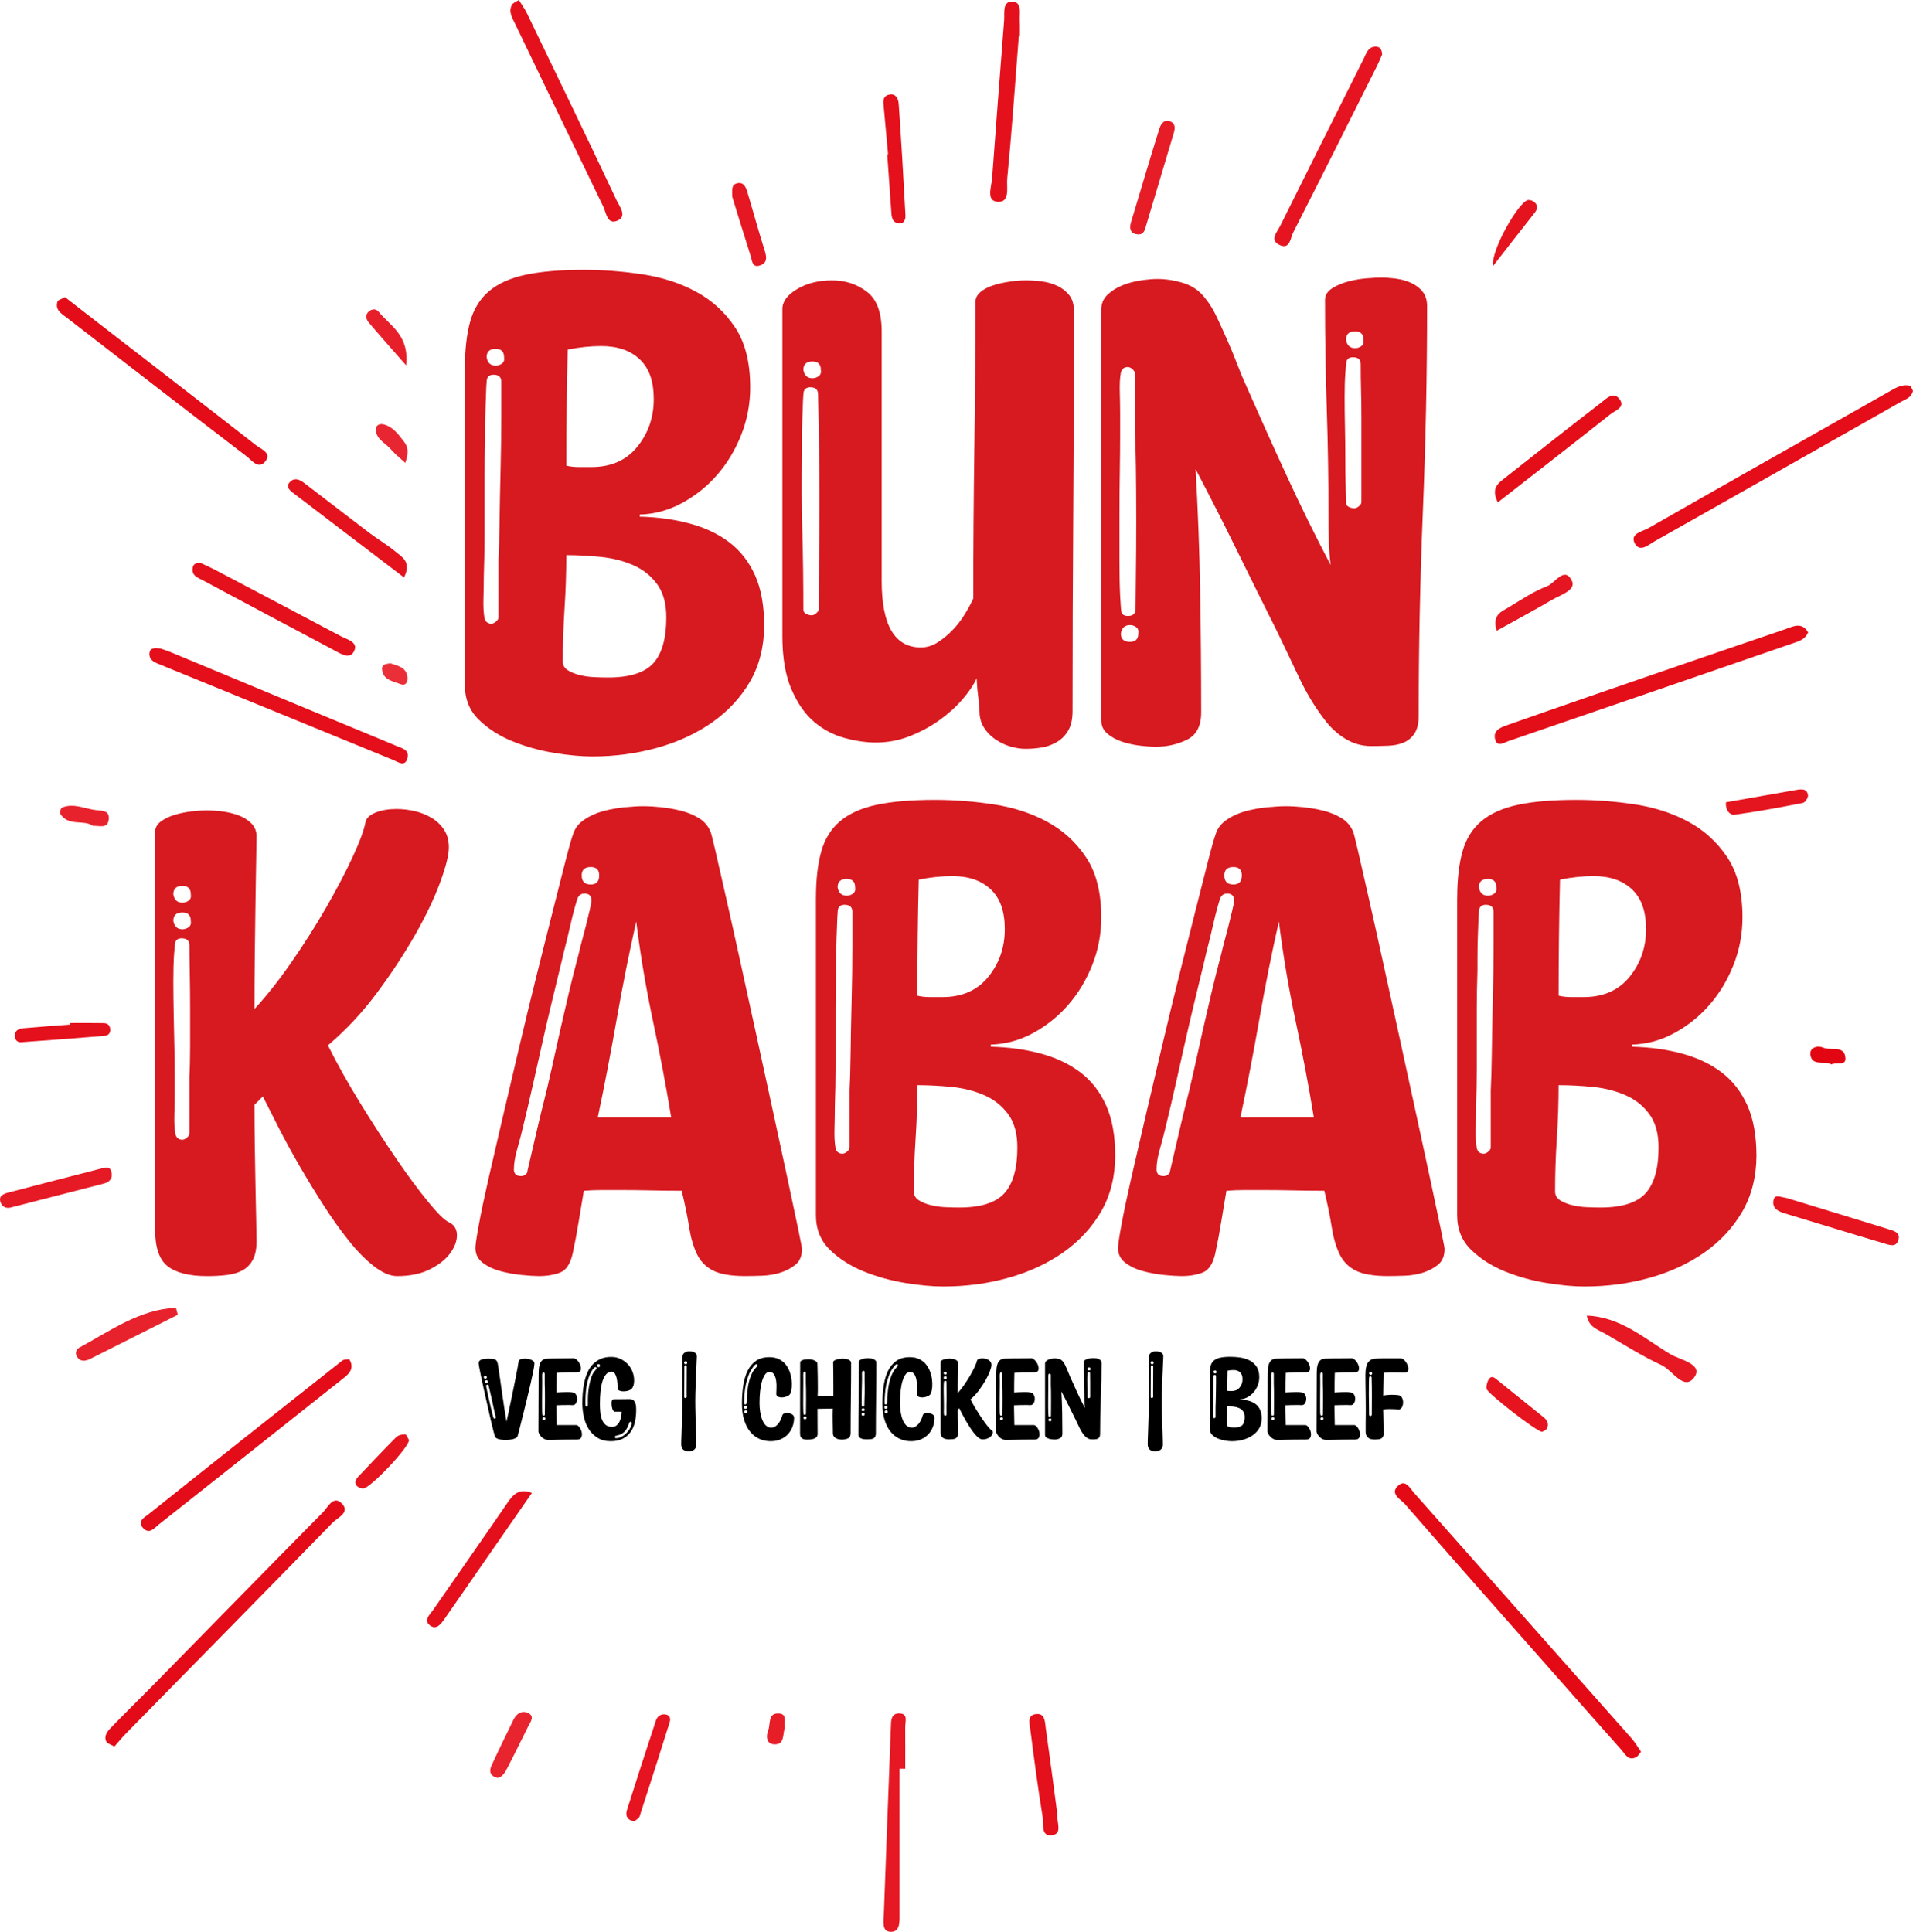
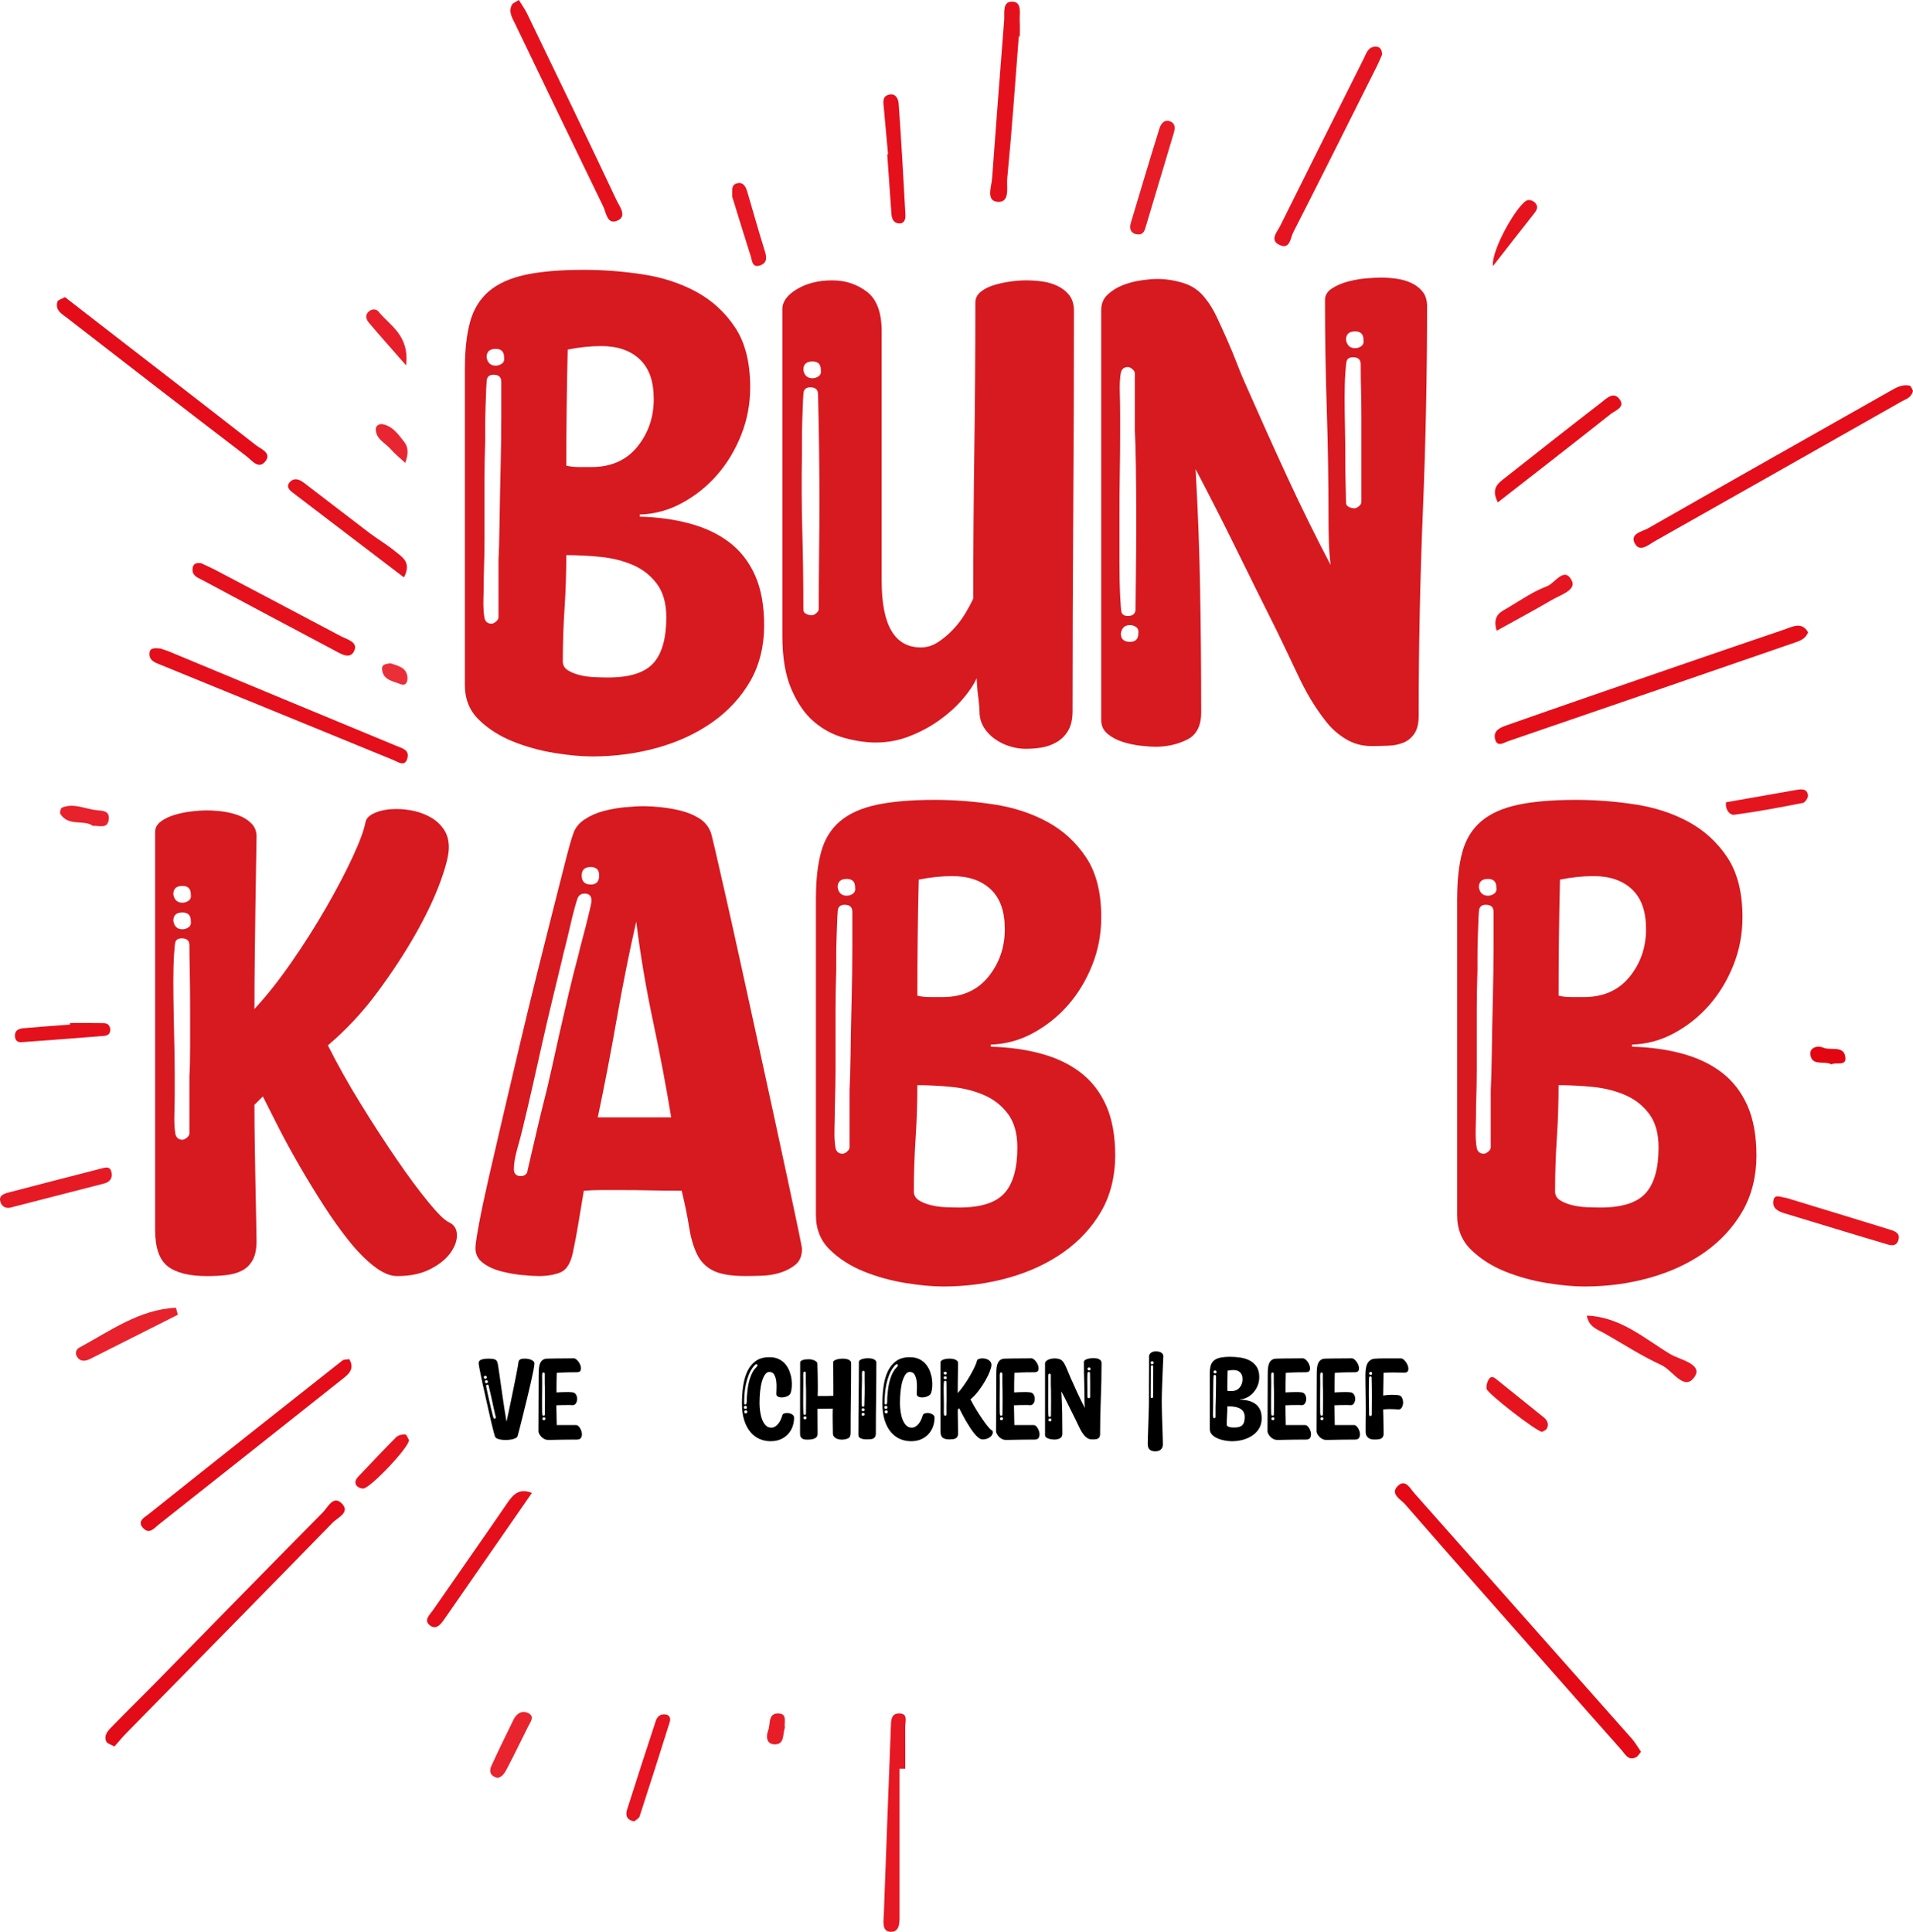
<svg xmlns="http://www.w3.org/2000/svg" id="Layer_1" viewBox="0 0 1005.41 1015.38">
  <defs>
    <style>      .cls-1 {        fill: #e4121d;      }      .cls-2 {        fill: #e5131e;      }      .cls-3 {        fill: #e51621;      }      .cls-4 {        fill: #e51420;      }      .cls-5 {        fill: #e61823;      }      .cls-6 {        fill: #e71f2a;      }      .cls-7 {        fill: #e30a16;      }      .cls-8 {        fill: #e30c18;      }      .cls-9 {        fill: #e40e19;      }      .cls-10 {        fill: #e51722;      }      .cls-11 {        fill: #e51520;      }      .cls-12 {        fill: #eb2f39;      }      .cls-13 {        fill: #e61a25;      }      .cls-14 {        fill: #e20612;      }      .cls-15 {        fill: #e61c27;      }      .cls-16 {        fill: #e30b17;      }      .cls-17 {        fill: #e8222d;      }      .cls-18 {        fill: #e71d28;      }      .cls-19 {        fill: #d71920;      }      .cls-20 {        fill: #e82631;      }      .cls-21 {        fill: #e7222c;      }      .cls-22 {        fill: #e40d19;      }      .cls-23 {        fill: #e4101c;      }      .cls-24 {        fill: #e5141f;      }      .cls-25 {        fill: #e40f1b;      }      .cls-26 {        fill: #e4111c;      }      .cls-27 {        fill: #e40f1a;      }      .cls-28 {        fill: #e8242f;      }    </style>
  </defs>
  <path class="cls-7" d="M862.46,920.74c-.92,1.06-1.56,2.35-2.59,2.87-4.07,2.06-5.65-1.54-7.64-3.78-13.31-14.99-26.56-30.03-39.82-45.07-24.71-28.02-49.5-55.98-74-84.18-2.19-2.52-8.31-5.48-3.51-9.8,3.8-3.42,6.13,1.46,8.45,4.07,38.09,42.98,76.19,85.95,114.24,128.96,1.78,2.01,3.12,4.41,4.86,6.92Z" />
  <path class="cls-16" d="M60.14,918c-2.08-1.19-3.7-1.56-4.2-2.51-1.54-2.95.44-5.41,2.24-7.28,7.92-8.21,16.11-16.16,24.1-24.31,29.11-29.65,58.13-59.39,87.35-88.94,2.57-2.59,5.36-8.83,9.53-5.17,5.6,4.92-1.64,7.76-4.29,10.47-36.04,36.99-72.29,73.79-108.46,110.66-2.2,2.25-4.19,4.71-6.28,7.07Z" />
  <path class="cls-9" d="M950.31,332.37c-1.5,3.43-4.09,4.36-6.68,5.26-50.35,17.36-100.68,34.74-151.07,51.97-2.07.71-5.62,3.28-6.75-.92-1.26-4.66,2.6-6.25,6.16-7.5,14.55-5.1,29.1-10.21,43.68-15.24,33.99-11.73,67.96-23.47,102.01-35.02,4.18-1.42,9.26-4.48,12.65,1.46Z" />
  <path class="cls-22" d="M1005.41,205.43c-.85,3.65-3.72,4.3-6.05,5.61-43.2,24.47-86.38,48.98-129.62,73.38-3.28,1.85-7.9,6.17-10.55,1.18-2.75-5.19,4.02-6.22,7-7.92,42.3-24.19,84.77-48.08,127.16-72.12,3.24-1.84,6.43-3.69,10.24-2.88.85.18,1.35,1.99,1.82,2.74Z" />
  <path class="cls-27" d="M84.32,340.86c.91.32,3.09.97,5.19,1.84,39.59,16.45,79.15,32.96,118.78,49.33,3.08,1.27,6.78,2.1,5.9,6.13-1.16,5.32-4.95,2.33-7.52,1.28-41.34-16.88-82.63-33.9-123.99-50.73-3.07-1.25-4.57-2.97-4.05-5.96.37-2.13,2.49-2.24,5.7-1.89Z" />
  <path class="cls-5" d="M472.77,929.67c0,25.53,0,51.07,0,76.6,0,4.02.31,9.5-5.02,9.08-4.43-.35-3.35-5.81-3.23-9.3,1.16-32.72,2.46-65.43,3.68-98.15.12-3.24-.09-7.21,4.16-7.32,5.11-.13,3.37,4.24,3.39,7.15.05,7.31.02,14.62.02,21.93h-2.98Z" />
  <path class="cls-8" d="M183.55,714.39c2.71,4.43.39,7.28-2.56,9.62-32.47,25.79-65,51.51-97.52,77.25-2.42,1.92-4.88,5.31-8.1,2.04-3.68-3.73.72-5.84,2.8-7.5,33.83-27.01,67.78-53.87,101.76-80.69.87-.68,2.41-.51,3.61-.73Z" />
  <path class="cls-8" d="M34.17,156.19c6.04,4.69,12.13,9.43,18.23,14.15,27.4,21.21,54.85,42.36,82.15,63.69,2.55,1.99,8.09,3.95,5.19,8.08-3.63,5.17-7.34-.12-10.16-2.28-31.52-24.1-62.91-48.35-94.25-72.68-2.71-2.11-6.59-4.07-5.11-8.64.3-.92,2.18-1.33,3.95-2.33Z" />
  <path class="cls-26" d="M272.7,0c1.59,2.59,3.17,4.75,4.32,7.13,15.8,32.73,31.65,65.44,47.12,98.32,1.42,3.01,5.62,8.22.4,10.5-5.45,2.39-5.89-4.09-7.51-7.44-15.47-31.89-30.86-63.82-46.2-95.78-1.53-3.19-3.8-6.5-1.75-10.26.52-.96,2-1.41,3.61-2.47Z" />
  <path class="cls-4" d="M726.41,28.62c-.69,1.57-1.52,3.67-2.53,5.69-14.69,29.34-29.34,58.71-44.25,87.95-1.39,2.73-1.63,8.73-6.67,6.69-6.11-2.48-1.79-6.9-.14-10.21,14.58-29.38,29.28-58.7,43.97-88.04,1.39-2.77,2.22-6.22,6.32-6.18,2.21.02,3.12,1.44,3.3,4.11Z" />
  <path class="cls-26" d="M535.45,19.12c-1.95,24.95-3.66,49.93-6.09,74.84-.41,4.27,1.66,12.57-4.98,12.13-6.27-.42-3.3-7.84-2.97-12.32,2.01-27.71,4.19-55.4,6.33-83.1.3-3.87-1.06-9.94,4.27-9.81,5.36.13,3.68,6.23,3.92,10.1.17,2.72.03,5.45.03,8.18-.17,0-.33-.01-.5-.02Z" />
  <path class="cls-23" d="M105.83,296.06c2.38,1.14,5.3,2.42,8.11,3.91,21.71,11.42,43.41,22.86,65.08,34.36,3.41,1.81,9.54,3.1,7.02,8.04-2.29,4.48-7.33,1.04-10.74-.77-22.89-12.08-45.71-24.31-68.54-36.51-2.73-1.46-6.2-2.44-5.49-6.67.37-2.19,1.98-2.77,4.56-2.35Z" />
  <path class="cls-25" d="M279.56,784.69c-15.37,22.17-30.63,44.2-45.92,66.21-1.85,2.66-4.26,5.97-7.59,3.48-3.72-2.77-.08-5.75,1.57-8.15,12.96-18.78,26.13-37.41,39.01-56.24,3.1-4.54,6.18-7.94,12.93-5.31Z" />
  <path class="cls-9" d="M787.2,264.05c-3.83-7.56.39-10.2,3.93-12.99,16.76-13.22,33.51-26.44,50.42-39.46,2.62-2.02,6.24-5.96,9.42-2.05,3.61,4.44-1.98,6.12-4.4,8.04-19.49,15.45-39.15,30.69-59.37,46.47Z" />
  <path class="cls-5" d="M833.96,691.49c17.77.67,30.28,12.06,43.89,20.25,4.88,2.94,17.25,5.16,12.8,11.87-5.36,8.08-11.6-3.42-17.37-6.07-10.26-4.71-19.84-10.91-29.67-16.54-3.77-2.16-8.53-3.33-9.64-9.51Z" />
  <path class="cls-15" d="M596.88,123.04c-2.68-.7-3.43-2.94-2.5-6.05,4.95-16.48,9.82-32.98,14.95-49.4.78-2.5,2.67-5.24,6.04-3.64,2.38,1.13,2.25,3.55,1.54,5.92-4.97,16.52-9.9,33.05-14.82,49.58-.68,2.28-1.44,4.37-5.22,3.59Z" />
  <path class="cls-1" d="M212.32,303.5c-19.67-15-39.03-29.78-58.41-44.53-1.96-1.49-3.64-3.23-1.65-5.5,2.26-2.58,5.05-1.55,7.34.18,11.58,8.8,23.05,17.74,34.64,26.53,4.35,3.3,9.14,6.04,13.33,9.51,3.63,3.01,8.96,5.69,4.74,13.81Z" />
  <path class="cls-13" d="M5.27,634.78c-1.69.32-3.95-.17-4.89-2.61-1.47-3.79,1.67-4.74,4.19-5.41,16.19-4.28,32.43-8.38,48.64-12.58,2.27-.59,4.6-1.37,5.35,1.84.74,3.18-.75,5.25-3.87,6.05-16.22,4.19-32.45,8.34-49.42,12.7Z" />
  <path class="cls-24" d="M938.92,629.65c17.49,5.34,35.69,10.86,53.86,16.49,2.5.77,5.87,1.65,5.08,5.15-1.06,4.74-4.99,3.03-7.77,2.2-17.41-5.14-34.74-10.52-52.12-15.75-3.28-.99-6.37-2.44-5.99-6.25.44-4.45,3.84-2.12,6.94-1.85Z" />
  <path class="cls-21" d="M93.47,691.03c-15.28,7.71-30.55,15.44-45.85,23.11-2.55,1.28-5.31,1.88-7.16-1.06-1.06-1.69-.6-3.78,1.16-4.73,16.27-8.79,31.61-20.12,50.85-20.99.33,1.22.66,2.45.99,3.67Z" />
  <path class="cls-23" d="M466.73,81.09c-.74-8.16-1.48-16.31-2.23-24.47-.25-2.7-.96-5.81,2.5-6.82,3.66-1.07,5.14,2.15,5.31,4.62,1.39,19.52,2.51,39.07,3.56,58.61.12,2.24-.66,4.81-3.76,4.37-2.61-.37-3.43-2.59-3.6-5.02-.73-10.42-1.47-20.83-2.21-31.25.14-.01.28-.02.42-.04Z" />
-   <path class="cls-23" d="M555.61,952.77c-.33,5.24,3,11.02-2.66,11.8-6.09.84-4.36-5.92-4.92-9.3-2.53-15.27-4.52-30.63-6.5-45.99-.43-3.31-2.04-8.23,3.61-8.4,4.16-.13,4.04,4.37,4.47,7.36,2.17,15.33,4.15,30.69,6,44.54Z" />
  <path class="cls-4" d="M333.38,957.31c-3.82-.56-4.79-3.05-3.87-5.97,4.93-15.65,10.05-31.24,15.15-46.84.8-2.44,2.56-3.78,5.18-3.38,2.37.36,2.68,2.3,2.13,4.07-5.18,16.52-10.44,33.02-15.81,49.48-.36,1.1-1.88,1.83-2.77,2.64Z" />
  <path class="cls-28" d="M261.47,934.49c-3.83-.96-4.52-3.48-3.25-6.27,3.74-8.21,7.74-16.3,11.69-24.41,1.61-3.3,4.56-5.01,7.78-3.38,3.43,1.74,1.17,4.52-.03,6.89-3.67,7.24-7.17,14.57-10.92,21.76-1.2,2.3-2.47,4.85-5.26,5.41Z" />
  <path class="cls-3" d="M786.59,331.52c-2.49-8.48,2.58-10.06,6.25-12.27,6.59-3.98,13.09-8.42,20.21-11.11,4.19-1.58,9.12-10.7,13.03-3,2.57,5.06-6.04,7.58-10.45,10.17-9.33,5.48-18.89,10.58-29.04,16.22Z" />
  <path class="cls-11" d="M907.12,421.68c12.15-2.14,24.47-4.31,36.79-6.46,2.73-.48,5.81-.92,6.32,2.79.17,1.24-1.51,3.78-2.68,4.01-11.98,2.35-23.99,4.6-36.08,6.22-2.19.29-4.8-2.39-4.35-6.56Z" />
  <path class="cls-26" d="M36.74,537.71c5.9,0,11.8-.07,17.7.04,1.96.03,3.37,1.04,3.5,3.29.14,2.35-1.33,3.28-3.24,3.43-14.51,1.17-29.02,2.28-43.53,3.32-2.15.15-3.29-1.23-3.34-3.34-.08-2.99,2.15-3.8,4.43-4.01,8.16-.74,16.33-1.29,24.49-1.91,0-.27,0-.55,0-.82Z" />
  <path class="cls-10" d="M384.84,103.41c0-3.42-.55-6.1,2.2-6.97,3.46-1.09,4.85,1.52,5.66,4.2,3.11,10.38,5.95,20.84,9.22,31.17,1.12,3.53,1.34,6.44-2.53,7.72-4.06,1.34-4.08-2.49-4.81-4.8-3.45-10.78-6.74-21.61-9.74-31.32Z" />
  <path class="cls-24" d="M810.47,752.58c-2.81-.04-28.99-20.4-29.22-22.66-.17-1.66.36-3.71,1.3-5.1,1.39-2.05,3-.62,4.39.51,8.1,6.53,16.2,13.05,24.31,19.57,1.97,1.58,2.89,3.61,1.75,5.91-.47.95-1.96,1.4-2.53,1.78Z" />
  <path class="cls-2" d="M784.66,139.86c-1.12-8.54,13.56-33.72,18.31-34.69,1.06-.22,2.65.32,3.47,1.08,2.84,2.62.82,4.74-.94,6.96-6.44,8.12-12.78,16.32-20.85,26.66Z" />
  <path class="cls-6" d="M213.43,192.04c-7.89-9.01-13.84-15.66-19.59-22.48-1.52-1.8-2.13-4.16.19-6.01,1.62-1.29,3.71-1.24,4.92.25,5.99,7.41,16.29,12.32,14.48,28.23Z" />
  <path class="cls-2" d="M214.95,756.91c.09,3.81-20.47,25.48-24.12,25.49-1.18,0-2.76-.68-3.45-1.59-1.26-1.67-.34-3.38.99-4.77,6.57-6.9,13.08-13.86,19.8-20.61,1.08-1.08,3.19-1.6,4.78-1.51.77.04,1.43,2.08,2,2.99Z" />
  <path class="cls-17" d="M48.76,434.08c-4.55-3.49-12.73.54-17.04-6.28-.44-.69.2-3.04.87-3.32,6.28-2.6,12.23.79,18.36,1.38,3.03.29,6.81.21,6.19,4.95-.63,4.85-4.45,3.17-8.39,3.26Z" />
  <path class="cls-20" d="M212.98,243.31c-3.09-2.89-5.58-4.83-7.6-7.19-2.84-3.32-7.78-5.21-7.88-10.43-.04-2.18,2.04-3.11,3.89-2.68,5.24,1.22,8.16,5.56,11.16,9.43,1.96,2.52,2.28,5.84.43,10.87Z" />
  <path class="cls-18" d="M412.51,908.1c-1.3,3.41.05,9.11-5.78,8.72-4-.27-4.2-4.3-2.99-7.35,1.31-3.29-.33-9.25,5.67-8.87,4.49.29,2.59,4.72,3.09,7.5Z" />
  <path class="cls-14" d="M962.53,559.44c-3.82-2.07-10.17,1.1-11.04-5.04-.54-3.84,3.7-5.06,6.81-3.73,3.99,1.71,11.16-1.53,11.59,5.49.26,4.3-4.91,1.97-7.36,3.28Z" />
  <path class="cls-12" d="M205.23,348.64c4,1.35,8.28,2.09,8.9,7.1.3,2.4-.75,5.01-3.54,3.88-3.87-1.57-9.22-2.11-9.8-7.7-.32-3.01,2.47-3,4.44-3.27Z" />
  <g>
    <path class="cls-19" d="M244.34,193.29c0-9.56.92-17.64,2.76-24.26,1.84-6.62,5.15-11.94,9.92-15.99,4.78-4.04,11.21-6.92,19.29-8.64,8.08-1.71,18.25-2.57,30.5-2.57,10.29,0,20.64.8,31.06,2.39,10.41,1.6,19.78,4.66,28.11,9.19,8.33,4.54,15.13,10.78,20.4,18.74,5.27,7.96,7.9,18.44,7.9,31.42,0,8.82-1.6,17.22-4.78,25.17-3.19,7.96-7.41,14.95-12.68,20.95-5.27,6.01-11.39,10.91-18.38,14.7-6.98,3.8-14.4,5.82-22.23,6.06v1.1c9.56.25,18.38,1.47,26.46,3.67s15,5.51,20.76,9.92c5.75,4.41,10.23,10.17,13.41,17.27,3.18,7.11,4.78,15.93,4.78,26.46s-2.45,20.76-7.35,29.22c-4.9,8.45-11.52,15.62-19.85,21.5-8.33,5.88-17.95,10.35-28.85,13.41-10.91,3.06-22.36,4.59-34.36,4.59-5.64,0-12.25-.61-19.85-1.84-7.6-1.23-14.88-3.25-21.87-6.06-6.98-2.82-12.93-6.62-17.82-11.39-4.9-4.78-7.35-10.84-7.35-18.19v-166.85ZM254.63,324.86c.49,1.96,1.71,2.94,3.68,2.94.73,0,1.53-.37,2.39-1.1.86-.74,1.29-1.47,1.29-2.21v-30.14c.24-3.92.43-10.35.55-19.29.12-8.94.3-18.38.55-28.3.24-9.92.37-19.23.37-27.93v-18.19c0-2.45-1.35-3.67-4.04-3.67-1.72,0-2.82.61-3.31,1.84-.25.25-.43,1.9-.55,4.96-.13,3.07-.25,6.43-.37,10.11-.13,3.67-.18,7.17-.18,10.47v6.8c-.25,7.84-.37,14.52-.37,20.03v31.97c0,5.51-.13,12.19-.37,20.03,0,3.19-.06,6.93-.18,11.21-.13,4.29.06,7.78.55,10.47ZM255.74,187.78c.49,2.94,2.08,4.41,4.78,4.41,1.22,0,2.33-.37,3.31-1.1.98-.73,1.34-1.84,1.1-3.31,0-2.94-1.47-4.41-4.41-4.41-3.19,0-4.78,1.47-4.78,4.41ZM297.63,291.79c0,9.31-.31,18.62-.92,27.93-.61,9.31-.92,18.62-.92,27.93,0,1.96.86,3.49,2.57,4.59,1.71,1.1,3.8,1.96,6.25,2.57,2.45.61,5.02.98,7.72,1.1,2.69.13,5.15.18,7.35.18,11.27,0,19.17-2.51,23.71-7.53,4.53-5.02,6.8-13.05,6.8-24.07,0-7.35-1.65-13.23-4.96-17.64s-7.53-7.72-12.68-9.92c-5.15-2.21-10.78-3.61-16.91-4.23-6.13-.61-12.13-.92-18.01-.92ZM298.37,183.74c-.25,10.29-.43,20.46-.55,30.5-.13,10.05-.18,20.21-.18,30.5,1.96.49,4.16.74,6.62.74h6.62c10.29,0,18.31-3.55,24.07-10.66,5.75-7.1,8.64-15.44,8.64-24.99s-2.45-16.29-7.35-20.95c-4.9-4.65-11.64-6.98-20.21-6.98-5.64,0-11.52.61-17.64,1.84Z" />
    <path class="cls-19" d="M460.44,390.28c-5.15,0-10.66-.8-16.54-2.39-5.88-1.6-11.21-4.41-15.99-8.45-4.78-4.04-8.76-9.74-11.94-17.09-3.19-7.35-4.78-16.66-4.78-27.93v-172c0-3.92,2.57-7.41,7.72-10.47,5.15-3.06,11.27-4.59,18.38-4.59s12.92,1.96,18.19,5.88c5.27,3.92,7.9,10.91,7.9,20.95v131.2c0,23.28,6.86,34.91,20.58,34.91,3.18,0,6.19-.92,9-2.76,2.81-1.84,5.45-4.04,7.9-6.62,2.45-2.57,4.59-5.39,6.43-8.45,1.84-3.06,3.25-5.7,4.23-7.9,0-25.97.18-51.88.55-77.73.37-25.85.55-51.76.55-77.73,0-2.21.86-4.04,2.57-5.51,1.71-1.47,3.86-2.63,6.43-3.49,2.57-.86,5.45-1.53,8.64-2.02,3.18-.49,6.12-.73,8.82-.73s5.51.18,8.45.55c2.94.37,5.7,1.17,8.27,2.39,2.57,1.23,4.65,2.88,6.25,4.96,1.59,2.08,2.39,4.84,2.39,8.27,0,35.04-.12,70.08-.37,105.11-.25,35.04-.37,70.08-.37,105.11,0,4.17-.73,7.53-2.21,10.11-1.47,2.57-3.43,4.59-5.88,6.06-2.45,1.47-5.09,2.45-7.9,2.94-2.82.49-5.7.73-8.64.73-2.7,0-5.46-.43-8.27-1.29-2.82-.86-5.46-2.15-7.9-3.86-2.45-1.72-4.41-3.8-5.88-6.25-1.47-2.45-2.21-5.15-2.21-8.09,0-.49-.06-1.53-.18-3.12-.13-1.59-.31-3.31-.55-5.15-.25-1.84-.43-3.68-.55-5.51-.13-1.84-.18-3.12-.18-3.86-1.72,3.68-4.29,7.48-7.72,11.39-3.43,3.92-7.48,7.53-12.13,10.84-4.66,3.31-9.8,6.06-15.44,8.27-5.64,2.21-11.52,3.31-17.64,3.31ZM422.22,320.45c0,.98.49,1.72,1.47,2.21.98.49,1.96.74,2.94.74.74,0,1.53-.37,2.39-1.1.86-.74,1.29-1.47,1.29-2.21,0-10.29.06-20.03.18-29.22.12-9.19.18-18.25.18-27.2s-.06-18.01-.18-27.2c-.13-9.19-.31-18.93-.55-29.22,0-2.45-1.35-3.68-4.04-3.68-1.72,0-2.82.61-3.31,1.84-.25.25-.43,1.9-.55,4.96-.13,3.07-.25,6.43-.37,10.11-.13,3.68-.18,7.17-.18,10.47v6.8c-.25,14.7-.18,28.55.18,41.53.37,12.99.55,26.71.55,41.16ZM422.22,194.4c.49,2.94,2.08,4.41,4.78,4.41,1.22,0,2.33-.37,3.31-1.1.98-.73,1.34-1.84,1.1-3.31,0-2.94-1.47-4.41-4.41-4.41-3.19,0-4.78,1.47-4.78,4.41Z" />
    <path class="cls-19" d="M578.78,162.79c0-3.18,1.1-5.82,3.31-7.9,2.21-2.08,4.83-3.73,7.9-4.96,3.06-1.22,6.31-2.08,9.74-2.57,3.43-.49,6.25-.74,8.45-.74,4.65,0,9.31.74,13.97,2.21,4.65,1.47,8.45,4.17,11.39,8.09,2.21,2.7,4.23,6.01,6.06,9.92,1.84,3.92,3.67,7.96,5.51,12.13,1.84,4.17,3.55,8.33,5.15,12.5,1.59,4.17,3.12,7.84,4.59,11.03,7.1,16.17,14.27,32.1,21.5,47.78,7.22,15.68,14.88,31.24,22.97,46.67-.49-4.16-.8-8.33-.92-12.5-.13-4.16-.18-8.33-.18-12.5,0-19.11-.31-38.16-.92-57.15-.61-18.98-.92-38.04-.92-57.15,0-2.45,1.22-4.47,3.67-6.06,2.45-1.59,5.33-2.81,8.64-3.67,3.31-.86,6.55-1.41,9.74-1.65,3.18-.24,5.63-.37,7.35-.37,2.45,0,5.08.18,7.9.55,2.81.37,5.45,1.1,7.9,2.21,2.45,1.1,4.47,2.64,6.06,4.59,1.59,1.96,2.39,4.54,2.39,7.72,0,36.02-.73,71.91-2.21,107.68-1.47,35.78-2.21,71.67-2.21,107.68,0,3.92-.73,6.98-2.21,9.19-1.47,2.21-3.37,3.8-5.7,4.78-2.33.98-5.02,1.53-8.08,1.65-3.07.12-6.06.18-9,.18-4.9,0-9.43-1.29-13.6-3.86-4.17-2.57-7.72-5.82-10.66-9.74-5.15-6.62-9.74-14.21-13.78-22.79-4.04-8.57-7.9-16.66-11.58-24.26-7.11-14.21-14.15-28.42-21.13-42.63-6.98-14.21-14.15-28.3-21.5-42.26,1.22,21.32,2.02,42.63,2.39,63.95.37,21.32.55,42.63.55,63.95,0,7.11-2.51,11.88-7.53,14.33-5.02,2.45-10.47,3.67-16.35,3.67-2.21,0-4.9-.18-8.08-.55-3.19-.37-6.31-1.04-9.37-2.02-3.07-.98-5.7-2.39-7.9-4.23s-3.31-4.23-3.31-7.17v-215.73ZM589.08,195.87c-.49,2.7-.68,6.19-.55,10.47.12,4.29.18,8.03.18,11.21v11.03c0,5.64-.06,12.19-.18,19.66-.13,7.48-.18,15.38-.18,23.7v23.15c0,7.11.12,13.17.37,18.19.24,5.02.49,7.9.74,8.64.49,1.23,1.59,1.84,3.31,1.84,2.69,0,4.04-1.22,4.04-3.67,0-3.43.06-9.49.18-18.19.12-8.69.18-18.01.18-27.93s-.06-19.35-.18-28.3c-.13-8.94-.31-15.37-.55-19.29v-30.14c0-.73-.43-1.47-1.29-2.21-.86-.73-1.65-1.1-2.39-1.1-1.96,0-3.19.98-3.67,2.94ZM589.08,332.95c0,2.94,1.59,4.41,4.78,4.41,2.94,0,4.41-1.47,4.41-4.41.24-1.47-.13-2.57-1.1-3.31-.98-.73-2.08-1.1-3.31-1.1-2.7,0-4.29,1.47-4.78,4.41ZM707.42,264.22c0,.98.49,1.72,1.47,2.21.98.49,1.96.73,2.94.73.74,0,1.53-.37,2.39-1.1.86-.73,1.29-1.47,1.29-2.21v-44.29c0-5.27-.06-10.04-.18-14.33-.13-4.28-.18-8.88-.18-13.78,0-2.45-1.35-3.68-4.04-3.68-1.72,0-2.82.61-3.31,1.84-.25.74-.49,2.88-.73,6.43-.25,3.55-.37,7.78-.37,12.68s.06,10.23.18,15.99c.12,5.76.18,11.27.18,16.54s.06,9.99.18,14.15c.12,4.17.18,7.11.18,8.82ZM707.42,178.59c.49,2.94,2.08,4.41,4.78,4.41,1.22,0,2.33-.37,3.31-1.1.98-.73,1.34-1.84,1.1-3.31,0-2.94-1.47-4.41-4.41-4.41-3.19,0-4.78,1.47-4.78,4.41Z" />
    <path class="cls-19" d="M108.73,670.71c-9.31,0-16.17-1.72-20.58-5.14-4.41-3.43-6.62-9.8-6.62-19.11v-209.12c0-2.21.98-4.04,2.94-5.51,1.96-1.47,4.35-2.63,7.17-3.49,2.81-.86,5.75-1.47,8.82-1.84,3.06-.37,5.82-.55,8.27-.55s5.15.18,8.09.55c2.94.37,5.75,1.04,8.45,2.02,2.69.98,4.96,2.39,6.8,4.23s2.76,4.11,2.76,6.8c0,1.47-.06,5.39-.18,11.76-.13,6.37-.25,13.91-.37,22.6-.13,8.7-.25,18.07-.37,28.12-.13,10.05-.18,19.48-.18,28.3,6.37-6.86,12.86-15.07,19.48-24.62s12.68-19.11,18.19-28.67c5.51-9.56,10.16-18.43,13.97-26.65,3.8-8.21,6.06-14.39,6.8-18.56.49-1.96,2.26-3.55,5.33-4.78,3.06-1.22,6.67-1.84,10.84-1.84,3.18,0,6.37.37,9.56,1.1,3.18.74,6.12,1.9,8.82,3.49,2.69,1.6,4.9,3.67,6.62,6.25,1.71,2.57,2.57,5.7,2.57,9.37,0,3.92-1.53,10.05-4.59,18.38-3.07,8.33-7.41,17.46-13.05,27.38-5.64,9.92-12.31,20.09-20.03,30.5-7.72,10.42-16.35,19.66-25.91,27.75,4.9,9.8,10.59,19.97,17.09,30.5,6.49,10.54,12.8,20.28,18.93,29.22,6.12,8.95,11.7,16.48,16.72,22.6,5.02,6.13,8.64,9.68,10.84,10.66,2.69,1.23,4.1,3.37,4.23,6.43.12,3.07-.98,6.25-3.31,9.56-2.33,3.31-5.88,6.19-10.66,8.64-4.78,2.45-10.6,3.67-17.46,3.67-3.68,0-7.72-1.72-12.13-5.14-4.41-3.43-8.82-7.9-13.23-13.42s-8.82-11.7-13.23-18.56c-4.41-6.86-8.64-13.78-12.68-20.76-4.04-6.98-7.72-13.72-11.03-20.21-3.31-6.49-6.06-11.94-8.27-16.35l-4.41,4.41c0,6.86.06,14.03.18,21.5.12,7.48.24,14.58.37,21.32.12,6.74.24,12.68.37,17.82.12,5.15.18,8.82.18,11.03,0,4.17-.68,7.48-2.02,9.92-1.35,2.45-3.19,4.28-5.51,5.51-2.33,1.22-5.09,2.02-8.27,2.39-3.19.37-6.62.55-10.29.55ZM91.09,470.05c.49,2.94,2.08,4.41,4.78,4.41,1.22,0,2.33-.37,3.31-1.1.98-.74,1.34-1.84,1.1-3.31,0-2.94-1.47-4.41-4.41-4.41-3.19,0-4.78,1.47-4.78,4.41ZM91.09,484.01c.49,2.94,2.08,4.41,4.78,4.41,1.22,0,2.33-.37,3.31-1.1.98-.73,1.34-1.84,1.1-3.31,0-2.94-1.47-4.41-4.41-4.41-3.19,0-4.78,1.47-4.78,4.41ZM92.19,596.1c.49,1.96,1.71,2.94,3.68,2.94.73,0,1.53-.37,2.39-1.1.86-.74,1.29-1.47,1.29-2.21v-30.14c.24-3.92.37-9.06.37-15.44v-19.66c0-6.74-.06-13.17-.18-19.29-.13-6.12-.18-10.9-.18-14.33,0-2.45-1.35-3.68-4.04-3.68-1.72,0-2.82.61-3.31,1.84-.25.74-.49,3-.74,6.8-.25,3.8-.37,8.33-.37,13.6s.06,11.03.18,17.27c.12,6.25.24,12.13.37,17.64.12,5.51.18,10.47.18,14.88v9.19c0,3.19-.06,6.93-.18,11.21-.13,4.29.06,7.78.55,10.47Z" />
    <path class="cls-19" d="M249.86,656.01c0-1.71.61-5.88,1.84-12.5,1.22-6.62,2.94-14.76,5.15-24.44,2.21-9.68,4.71-20.52,7.53-32.53,2.81-12,5.7-24.26,8.64-36.75,2.94-12.5,5.94-24.86,9-37.12,3.06-12.25,5.88-23.46,8.45-33.63,2.57-10.16,4.78-18.86,6.62-26.09,1.84-7.22,3.24-12.19,4.23-14.88.98-2.94,2.94-5.39,5.88-7.35,2.94-1.96,6.25-3.43,9.92-4.41,3.68-.98,7.41-1.65,11.21-2.02,3.8-.37,7.04-.55,9.74-.55s5.82.18,9.37.55c3.55.37,7.04.98,10.47,1.84,3.43.86,6.55,2.15,9.37,3.86,2.81,1.72,4.83,4.04,6.06,6.98.24.25,1.1,3.55,2.57,9.92,1.47,6.37,3.37,14.7,5.7,24.99,2.33,10.29,4.9,21.87,7.72,34.73,2.81,12.86,5.7,26.04,8.64,39.51,2.94,13.48,5.82,26.71,8.64,39.69,2.81,12.99,5.33,24.62,7.53,34.91,2.21,10.29,3.98,18.69,5.33,25.17,1.34,6.49,2.02,9.99,2.02,10.47,0,3.68-1.1,6.43-3.31,8.27s-4.84,3.24-7.9,4.23c-3.07.98-6.31,1.53-9.74,1.65-3.43.12-6.37.18-8.82.18-7.6,0-13.29-.98-17.09-2.94-3.8-1.96-6.62-4.9-8.45-8.82-1.84-3.92-3.19-8.64-4.04-14.15-.86-5.51-2.15-11.82-3.86-18.93-5.64,0-11.09-.06-16.35-.18-5.27-.12-10.72-.18-16.35-.18h-9.37c-3.07,0-6.19.13-9.37.37-.98,5.64-1.9,11.15-2.76,16.54-.86,5.39-1.9,10.91-3.12,16.54-1.23,5.39-3.43,8.69-6.62,9.92-3.19,1.22-6.86,1.84-11.03,1.84-2.21,0-5.21-.18-9-.55-3.8-.37-7.53-1.04-11.21-2.02-3.67-.98-6.8-2.45-9.37-4.41s-3.86-4.53-3.86-7.72ZM270.07,614.48c0,2.45,1.22,3.67,3.68,3.67,1.47,0,2.57-.61,3.31-1.84,0-.24.37-1.89,1.1-4.96.73-3.06,1.53-6.49,2.39-10.29.86-3.79,1.71-7.47,2.57-11.03.86-3.55,1.41-5.82,1.65-6.8,1.96-7.59,3.68-14.76,5.15-21.5,1.47-6.74,2.94-13.35,4.41-19.85,1.47-6.49,3-13.1,4.59-19.85,1.59-6.74,3.37-13.78,5.33-21.13.24-1.22.73-3.18,1.47-5.88.73-2.69,1.47-5.51,2.21-8.45.73-2.94,1.41-5.7,2.02-8.27.61-2.57.92-4.23.92-4.96,0-2.45-1.23-3.68-3.68-3.68-1.47,0-2.57.61-3.31,1.84-.25.25-.8,1.9-1.65,4.96-.86,3.07-1.72,6.5-2.57,10.29-.86,3.8-1.72,7.35-2.57,10.66-.86,3.31-1.41,5.58-1.65,6.8-1.96,8.08-3.8,15.68-5.51,22.79-1.72,7.11-3.37,14.21-4.96,21.32-1.6,7.11-3.19,14.21-4.78,21.32-1.6,7.11-3.37,14.7-5.33,22.79-.73,3.19-1.72,6.92-2.94,11.21-1.23,4.29-1.84,7.9-1.84,10.84ZM305.72,460.12c0,3.19,1.59,4.78,4.78,4.78,2.94,0,4.41-1.59,4.41-4.78,0-2.94-1.47-4.41-4.41-4.41-3.19,0-4.78,1.47-4.78,4.41ZM352.76,587.28c-2.7-16.41-5.88-33.26-9.56-50.53-3.67-17.27-6.62-34.73-8.82-52.37-3.68,16.17-7.11,33.32-10.29,51.45-3.19,18.13-6.49,35.28-9.92,51.45h38.59Z" />
    <path class="cls-19" d="M428.84,471.88c0-9.56.92-17.64,2.76-24.26,1.84-6.62,5.15-11.94,9.92-15.99,4.78-4.04,11.21-6.92,19.29-8.64,8.08-1.71,18.25-2.57,30.5-2.57,10.29,0,20.64.8,31.06,2.39,10.41,1.6,19.78,4.66,28.11,9.19,8.33,4.54,15.13,10.78,20.4,18.74,5.27,7.96,7.9,18.44,7.9,31.42,0,8.82-1.6,17.22-4.78,25.18-3.19,7.96-7.41,14.95-12.68,20.95-5.27,6.01-11.39,10.9-18.38,14.7-6.98,3.8-14.4,5.82-22.23,6.06v1.1c9.56.25,18.38,1.47,26.46,3.67s15,5.51,20.76,9.92c5.75,4.41,10.23,10.17,13.41,17.27,3.18,7.11,4.78,15.93,4.78,26.46s-2.45,20.76-7.35,29.22c-4.9,8.45-11.52,15.62-19.85,21.5-8.33,5.88-17.95,10.35-28.85,13.41-10.9,3.06-22.36,4.59-34.36,4.59-5.64,0-12.25-.61-19.85-1.84-7.6-1.23-14.88-3.25-21.87-6.06-6.98-2.82-12.93-6.62-17.82-11.39-4.9-4.78-7.35-10.84-7.35-18.19v-166.85ZM439.13,603.45c.49,1.96,1.71,2.94,3.68,2.94.73,0,1.53-.37,2.39-1.1.86-.73,1.29-1.47,1.29-2.21v-30.14c.24-3.92.43-10.35.55-19.29.12-8.94.3-18.38.55-28.3.24-9.92.37-19.23.37-27.93v-18.19c0-2.45-1.35-3.67-4.04-3.67-1.72,0-2.82.61-3.31,1.84-.25.25-.43,1.9-.55,4.96-.13,3.07-.25,6.43-.37,10.11-.13,3.67-.18,7.17-.18,10.47v6.8c-.25,7.84-.37,14.52-.37,20.03v31.97c0,5.51-.13,12.19-.37,20.03,0,3.19-.06,6.92-.18,11.21-.13,4.29.06,7.78.55,10.47ZM440.23,466.37c.49,2.94,2.08,4.41,4.78,4.41,1.22,0,2.33-.37,3.31-1.1.98-.73,1.34-1.84,1.1-3.31,0-2.94-1.47-4.41-4.41-4.41-3.19,0-4.78,1.47-4.78,4.41ZM482.13,570.38c0,9.31-.31,18.62-.92,27.93-.61,9.31-.92,18.62-.92,27.93,0,1.96.86,3.49,2.57,4.59,1.71,1.1,3.8,1.96,6.25,2.57,2.45.61,5.02.98,7.72,1.1,2.69.13,5.15.18,7.35.18,11.27,0,19.17-2.51,23.71-7.53,4.53-5.02,6.8-13.05,6.8-24.07,0-7.35-1.65-13.23-4.96-17.64s-7.53-7.72-12.68-9.92c-5.15-2.21-10.79-3.61-16.91-4.23-6.13-.61-12.13-.92-18.01-.92ZM482.86,462.33c-.25,10.29-.43,20.46-.55,30.5-.13,10.05-.18,20.21-.18,30.5,1.96.49,4.16.74,6.62.74h6.62c10.29,0,18.31-3.55,24.07-10.66,5.75-7.1,8.64-15.44,8.64-24.99s-2.45-16.29-7.35-20.95c-4.9-4.65-11.64-6.98-20.21-6.98-5.64,0-11.52.61-17.64,1.84Z" />
-     <path class="cls-19" d="M587.6,656.01c0-1.71.61-5.88,1.84-12.5,1.22-6.62,2.94-14.76,5.14-24.44,2.21-9.68,4.71-20.52,7.53-32.53,2.81-12,5.7-24.26,8.64-36.75,2.94-12.5,5.94-24.86,9-37.12,3.06-12.25,5.88-23.46,8.45-33.63,2.57-10.16,4.78-18.86,6.62-26.09,1.84-7.22,3.25-12.19,4.23-14.88.98-2.94,2.94-5.39,5.88-7.35,2.94-1.96,6.25-3.43,9.92-4.41,3.67-.98,7.41-1.65,11.21-2.02,3.8-.37,7.04-.55,9.74-.55s5.82.18,9.37.55c3.55.37,7.04.98,10.47,1.84,3.43.86,6.55,2.15,9.37,3.86,2.81,1.72,4.83,4.04,6.06,6.98.24.25,1.1,3.55,2.57,9.92,1.47,6.37,3.37,14.7,5.7,24.99,2.33,10.29,4.9,21.87,7.72,34.73,2.81,12.86,5.7,26.04,8.64,39.51,2.94,13.48,5.82,26.71,8.64,39.69,2.81,12.99,5.33,24.62,7.53,34.91,2.21,10.29,3.98,18.69,5.33,25.17,1.34,6.49,2.02,9.99,2.02,10.47,0,3.68-1.1,6.43-3.31,8.27s-4.84,3.24-7.9,4.23c-3.07.98-6.31,1.53-9.74,1.65-3.43.12-6.37.18-8.82.18-7.6,0-13.29-.98-17.09-2.94-3.8-1.96-6.62-4.9-8.45-8.82-1.84-3.92-3.19-8.64-4.04-14.15-.86-5.51-2.15-11.82-3.86-18.93-5.64,0-11.09-.06-16.36-.18-5.27-.12-10.72-.18-16.35-.18h-9.37c-3.07,0-6.19.13-9.37.37-.98,5.64-1.9,11.15-2.76,16.54-.86,5.39-1.9,10.91-3.12,16.54-1.23,5.39-3.43,8.69-6.62,9.92-3.19,1.22-6.86,1.84-11.03,1.84-2.21,0-5.21-.18-9-.55-3.8-.37-7.53-1.04-11.21-2.02-3.67-.98-6.8-2.45-9.37-4.41-2.57-1.96-3.86-4.53-3.86-7.72ZM607.82,614.48c0,2.45,1.22,3.67,3.67,3.67,1.47,0,2.57-.61,3.31-1.84,0-.24.37-1.89,1.1-4.96.74-3.06,1.53-6.49,2.39-10.29.86-3.79,1.71-7.47,2.57-11.03.86-3.55,1.41-5.82,1.65-6.8,1.96-7.59,3.67-14.76,5.15-21.5,1.47-6.74,2.94-13.35,4.41-19.85,1.47-6.49,3-13.1,4.59-19.85,1.59-6.74,3.37-13.78,5.33-21.13.24-1.22.74-3.18,1.47-5.88.74-2.69,1.47-5.51,2.21-8.45.74-2.94,1.41-5.7,2.02-8.27.61-2.57.92-4.23.92-4.96,0-2.45-1.23-3.68-3.67-3.68-1.47,0-2.57.61-3.31,1.84-.25.25-.8,1.9-1.65,4.96-.86,3.07-1.72,6.5-2.57,10.29-.86,3.8-1.72,7.35-2.57,10.66-.86,3.31-1.41,5.58-1.65,6.8-1.96,8.08-3.8,15.68-5.51,22.79-1.72,7.11-3.37,14.21-4.96,21.32-1.6,7.11-3.19,14.21-4.78,21.32-1.6,7.11-3.37,14.7-5.33,22.79-.74,3.19-1.72,6.92-2.94,11.21-1.23,4.29-1.84,7.9-1.84,10.84ZM643.47,460.12c0,3.19,1.59,4.78,4.78,4.78,2.94,0,4.41-1.59,4.41-4.78,0-2.94-1.47-4.41-4.41-4.41-3.19,0-4.78,1.47-4.78,4.41ZM690.51,587.28c-2.7-16.41-5.88-33.26-9.55-50.53-3.68-17.27-6.62-34.73-8.82-52.37-3.68,16.17-7.11,33.32-10.29,51.45-3.19,18.13-6.49,35.28-9.92,51.45h38.59Z" />
    <path class="cls-19" d="M765.85,471.88c0-9.56.92-17.64,2.76-24.26,1.84-6.62,5.15-11.94,9.92-15.99,4.78-4.04,11.21-6.92,19.29-8.64,8.08-1.71,18.25-2.57,30.5-2.57,10.29,0,20.64.8,31.05,2.39,10.41,1.6,19.78,4.66,28.12,9.19,8.33,4.54,15.13,10.78,20.4,18.74,5.27,7.96,7.9,18.44,7.9,31.42,0,8.82-1.6,17.22-4.78,25.18-3.19,7.96-7.41,14.95-12.68,20.95-5.27,6.01-11.39,10.9-18.38,14.7-6.98,3.8-14.4,5.82-22.23,6.06v1.1c9.56.25,18.38,1.47,26.46,3.67s15,5.51,20.76,9.92c5.75,4.41,10.23,10.17,13.41,17.27,3.18,7.11,4.78,15.93,4.78,26.46s-2.45,20.76-7.35,29.22c-4.9,8.45-11.52,15.62-19.85,21.5-8.33,5.88-17.95,10.35-28.85,13.41-10.9,3.06-22.36,4.59-34.36,4.59-5.64,0-12.25-.61-19.85-1.84-7.6-1.23-14.88-3.25-21.87-6.06-6.98-2.82-12.93-6.62-17.83-11.39-4.9-4.78-7.35-10.84-7.35-18.19v-166.85ZM776.14,603.45c.49,1.96,1.71,2.94,3.67,2.94.74,0,1.53-.37,2.39-1.1.86-.73,1.29-1.47,1.29-2.21v-30.14c.24-3.92.42-10.35.55-19.29.12-8.94.3-18.38.55-28.3.24-9.92.37-19.23.37-27.93v-18.19c0-2.45-1.35-3.67-4.04-3.67-1.72,0-2.82.61-3.31,1.84-.25.25-.43,1.9-.55,4.96-.13,3.07-.25,6.43-.37,10.11-.13,3.67-.18,7.17-.18,10.47v6.8c-.25,7.84-.37,14.52-.37,20.03v31.97c0,5.51-.13,12.19-.37,20.03,0,3.19-.06,6.92-.18,11.21-.13,4.29.06,7.78.55,10.47ZM777.24,466.37c.49,2.94,2.08,4.41,4.78,4.41,1.22,0,2.33-.37,3.31-1.1.98-.73,1.34-1.84,1.1-3.31,0-2.94-1.47-4.41-4.41-4.41-3.19,0-4.78,1.47-4.78,4.41ZM819.14,570.38c0,9.31-.31,18.62-.92,27.93-.62,9.31-.92,18.62-.92,27.93,0,1.96.86,3.49,2.57,4.59,1.71,1.1,3.8,1.96,6.25,2.57,2.45.61,5.02.98,7.72,1.1,2.69.13,5.15.18,7.35.18,11.27,0,19.17-2.51,23.7-7.53,4.53-5.02,6.8-13.05,6.8-24.07,0-7.35-1.65-13.23-4.96-17.64s-7.53-7.72-12.68-9.92c-5.14-2.21-10.78-3.61-16.91-4.23-6.13-.61-12.13-.92-18.01-.92ZM819.88,462.33c-.25,10.29-.43,20.46-.55,30.5-.13,10.05-.18,20.21-.18,30.5,1.96.49,4.16.74,6.62.74h6.62c10.29,0,18.31-3.55,24.07-10.66,5.75-7.1,8.64-15.44,8.64-24.99s-2.45-16.29-7.35-20.95c-4.9-4.65-11.64-6.98-20.21-6.98-5.64,0-11.52.61-17.64,1.84Z" />
  </g>
  <g>
    <path d="M260.16,755.09c-.13-.38-.36-1.2-.7-2.45-.34-1.25-.72-2.78-1.15-4.59-.43-1.81-.88-3.8-1.37-5.99-.49-2.19-.99-4.41-1.5-6.66-.51-2.25-1-4.45-1.47-6.6-.47-2.15-.88-4.08-1.24-5.8-.36-1.72-.65-3.16-.86-4.3-.21-1.15-.32-1.85-.32-2.1,0-1.02.51-1.69,1.53-2.01s2.29-.48,3.82-.48c1.27,0,2.27.12,3,.35.72.23,1.21.71,1.47,1.43.13.34.29,1.09.48,2.26.19,1.17.4,2.59.64,4.27.23,1.68.5,3.56.8,5.64.3,2.08.61,4.23.92,6.44.32,2.21.65,4.41.99,6.6.34,2.19.68,4.24,1.02,6.15.38-1.74.8-3.67,1.24-5.77s.89-4.24,1.34-6.41c.45-2.17.88-4.3,1.31-6.41.42-2.1.81-4.02,1.15-5.74.34-1.72.62-3.19.83-4.4.21-1.21.34-2.01.38-2.39.04-.47.17-.84.38-1.12.21-.28.48-.48.8-.61.32-.13.69-.21,1.12-.25.42-.04.87-.06,1.34-.06.3,0,.71.04,1.24.13.53.09,1.06.22,1.59.41.53.19.99.46,1.37.8.38.34.57.74.57,1.21,0,.64-.18,1.89-.54,3.76-.36,1.87-.83,4.05-1.4,6.53-.57,2.49-1.2,5.14-1.88,7.97-.68,2.83-1.35,5.55-2.01,8.16-.66,2.61-1.25,4.98-1.78,7.11-.53,2.12-.95,3.7-1.24,4.72-.09.3-.33.57-.73.83-.4.25-.9.47-1.5.64-.6.17-1.27.3-2.01.38-.74.08-1.5.13-2.26.13-1.23,0-2.38-.15-3.44-.45-1.06-.3-1.7-.74-1.91-1.34ZM254.29,724.05c.13.43.36.64.7.64.04,0,.07,0,.1-.03.02-.02.07-.03.16-.03.55-.17.74-.49.57-.96-.13-.34-.38-.51-.76-.51h-.13c-.55.13-.77.43-.64.89ZM254.87,726.4c.13.43.36.64.7.64.04,0,.07,0,.1-.03.02-.02.07-.03.16-.03.55-.17.74-.49.57-.96-.17-.38-.4-.57-.7-.57-.09,0-.14.01-.16.03-.02.02-.05.03-.1.03-.51.08-.7.38-.57.89ZM259.33,745.27c.17.25.42.38.76.38.13-.04.25-.15.38-.32.13-.17.17-.3.13-.38,0-.04-.06-.3-.19-.76-.13-.47-.25-.99-.38-1.56-.13-.57-.25-1.14-.38-1.69-.13-.55-.21-.91-.25-1.08-.13-.68-.31-1.55-.54-2.61-.23-1.06-.48-2.17-.73-3.31s-.51-2.23-.76-3.25c-.26-1.02-.45-1.83-.57-2.42-.09-.34-.26-.51-.51-.51-.13,0-.23.02-.32.06-.3.08-.47.23-.51.45,0,.04.07.46.22,1.24.15.79.35,1.76.61,2.93.25,1.17.54,2.45.86,3.86.32,1.4.63,2.72.92,3.95.3,1.23.56,2.32.8,3.25.23.94.39,1.53.48,1.79Z" />
    <path d="M283.11,722.01c0-1.15.05-2.19.16-3.12.11-.93.32-1.75.64-2.45.32-.7.77-1.25,1.34-1.66.57-.4,1.33-.63,2.26-.67,1.32-.04,2.69-.07,4.11-.09,1.42-.02,2.78-.03,4.08-.03s2.45,0,3.47-.03c1.02-.02,1.81-.03,2.36-.03.59,0,1.24.37,1.94,1.12.7.74,1.22,1.58,1.56,2.52.34.94.4,1.79.19,2.55-.21.77-.91,1.15-2.1,1.15-1.06,0-2.49.01-4.27.03-1.78.02-3.87.12-6.25.29-.04,1.4-.07,3.06-.1,4.97-.02,1.91-.03,3.68-.03,5.29.98-.04,1.94-.08,2.9-.13.96-.04,1.86-.06,2.71-.06.51,0,.99.01,1.43.03s.86.05,1.24.1c.89.08,1.55.49,1.98,1.21.42.72.63,1.5.61,2.33-.02.83-.23,1.57-.64,2.23-.4.66-.97.99-1.69.99h-.13c-.47-.04-.94-.06-1.4-.06h-1.53c-.85,0-1.74.01-2.68.03-.94.02-1.89.05-2.87.1.04,1.7.07,3.49.1,5.35.02,1.87.05,3.55.1,5.04h10.2c.59,0,1.18.39,1.75,1.18.57.79.97,1.66,1.18,2.61.21.96.15,1.84-.19,2.64-.34.81-1.11,1.21-2.29,1.21-2.21,0-4.06,0-5.55.03-1.49.02-2.78.04-3.89.06-1.11.02-2.08.04-2.93.06-.85.02-1.76.03-2.74.03-.77,0-1.47-.17-2.1-.51-.64-.34-1.18-.75-1.63-1.24-.45-.49-.8-.99-1.05-1.5-.25-.51-.38-.91-.38-1.21,0-5.1.02-10.16.06-15.17.04-5.01.06-10.07.06-15.17ZM285.02,721.88c-.09.47-.12,1.07-.1,1.82.02.74.03,1.39.03,1.94v1.91c0,.98-.01,2.12-.03,3.41-.02,1.3-.03,2.67-.03,4.11v4.02c0,1.23,0,2.29.03,3.16.02.87.07,1.37.16,1.5.08.21.28.32.57.32.47,0,.7-.21.7-.64,0-.59,0-1.65.03-3.16.02-1.51.03-3.12.03-4.84s-.01-3.36-.03-4.91c-.02-1.55-.05-2.67-.1-3.35v-5.23c0-.13-.07-.25-.22-.38-.15-.13-.29-.19-.41-.19-.34,0-.55.17-.64.51ZM285.02,745.66c0,.51.28.77.83.77.51,0,.77-.25.77-.77.04-.25-.02-.45-.19-.57-.17-.13-.36-.19-.57-.19-.47,0-.74.25-.83.76Z" />
-     <path d="M321.35,713.21c1.61,0,3.13.32,4.56.96,1.42.64,2.69,1.51,3.79,2.61,1.1,1.11,1.98,2.42,2.61,3.95.64,1.53.96,3.17.96,4.91,0,2-.45,3.44-1.34,4.33-.89.89-2.36,1.34-4.4,1.34-.6,0-1.23-.12-1.91-.35-.68-.23-1.02-.71-1.02-1.43,0-.59-.03-1.37-.1-2.33-.06-.96-.2-1.9-.41-2.84-.21-.93-.52-1.73-.92-2.39-.4-.66-.97-.99-1.69-.99-1.15,0-2.11.45-2.9,1.34-.79.89-1.42,2.1-1.91,3.63-.49,1.53-.84,3.31-1.05,5.35-.21,2.04-.32,4.21-.32,6.5,0,1.45.06,2.89.19,4.33.13,1.45.41,2.75.86,3.92s1.09,2.11,1.94,2.84c.85.72,1.98,1.08,3.38,1.08.98,0,1.78-.26,2.42-.8.64-.53,1.15-1.2,1.53-2.01.38-.81.66-1.67.83-2.58.17-.91.25-1.77.25-2.58h-3.44c-.38,0-.7-.19-.96-.57-.26-.38-.45-.82-.57-1.31-.13-.49-.21-1-.26-1.53-.04-.53-.06-.95-.06-1.24,0-.38.07-.8.22-1.24.15-.45.48-.67.99-.67,1.1,0,2.22,0,3.35-.03,1.13-.02,2.24-.03,3.35-.03h1.82c.19,0,.39.02.61.06.59.09,1.06.34,1.4.77.34.42.61.91.8,1.47.19.55.31,1.14.35,1.75.04.62.06,1.16.06,1.63,0,2.25-.22,4.38-.67,6.37-.45,2-1.2,3.74-2.26,5.23-1.06,1.49-2.44,2.67-4.14,3.54-1.7.87-3.8,1.31-6.31,1.31-2.72,0-5.03-.6-6.92-1.79-1.89-1.19-3.43-2.72-4.62-4.59-1.19-1.87-2.05-3.99-2.58-6.37-.53-2.38-.8-4.74-.8-7.08,0-1.66.06-3.41.19-5.26s.38-3.69.77-5.51c.38-1.83.91-3.56,1.59-5.2.68-1.64,1.59-3.09,2.74-4.37,1.15-1.27,2.54-2.28,4.18-3.03,1.64-.74,3.58-1.12,5.83-1.12ZM313.58,719.2c0-.42-.21-.64-.64-.64-.25,0-.54.18-.86.54-.32.36-.54.65-.67.86-.85,1.23-1.53,2.62-2.04,4.17-.51,1.55-.89,3.16-1.15,4.81-.25,1.66-.41,3.33-.48,5s-.07,3.26-.03,4.75c0,.43.21.64.64.64.38,0,.58-.19.61-.57.02-.38.03-.7.03-.96-.04-1.19-.03-2.52.03-3.98s.21-2.93.45-4.4c.23-1.47.54-2.89.92-4.27.38-1.38.87-2.58,1.47-3.6.08-.13.21-.3.38-.51.17-.21.36-.45.57-.7.21-.25.39-.49.54-.7.15-.21.22-.36.22-.45ZM313.77,717.8c.08.51.36.77.83.77.21,0,.4-.06.57-.19.17-.13.23-.32.19-.57,0-.51-.26-.76-.77-.76-.55,0-.83.25-.83.76ZM332,747.95c0-.42-.21-.64-.64-.64-.26,0-.45.11-.57.32-.13.17-.23.42-.32.76-.09.34-.17.62-.25.83-.6,1.45-1.34,2.6-2.23,3.47-.89.87-2.1,1.48-3.63,1.82-.21.08-.47.15-.76.19-.3.04-.45.23-.45.57,0,.42.21.64.64.64,1.06,0,2.08-.28,3.06-.83.98-.55,1.85-1.24,2.61-2.07.77-.83,1.38-1.7,1.85-2.61.47-.91.7-1.73.7-2.45Z" />
-     <path d="M358.71,713.08c0-.85.34-1.53,1.02-2.04.68-.51,1.57-.76,2.68-.76.34,0,.73.03,1.18.1.45.06.86.19,1.24.38.38.19.71.46.99.8.28.34.41.77.41,1.28,0,.21-.02.78-.06,1.69-.04.91-.1,2.06-.16,3.44-.06,1.38-.13,2.9-.19,4.56-.06,1.66-.13,3.31-.19,4.97-.06,1.66-.12,3.24-.16,4.75-.04,1.51-.06,2.79-.06,3.86,0,.89.01,2.05.03,3.47.02,1.42.05,2.95.1,4.59.04,1.64.1,3.29.16,4.97.06,1.68.12,3.22.16,4.62.04,1.4.07,2.6.1,3.6.02,1,.03,1.6.03,1.82,0,1.15-.35,2.04-1.05,2.68s-1.69.96-2.96.96c-2.64,0-3.95-1.27-3.95-3.82,0-.3,0-.97.03-2.01.02-1.04.06-2.3.13-3.79.06-1.49.12-3.1.16-4.84.04-1.74.1-3.45.16-5.13.06-1.68.11-3.24.13-4.68.02-1.44.03-2.59.03-3.44v-6.38c0-1.61,0-3.31.03-5.1.02-1.78.03-3.45.03-5v-5.51ZM359.54,716.27c.04.51.32.76.83.76.55,0,.81-.25.77-.76,0-.51-.26-.76-.77-.76-.55,0-.83.25-.83.76ZM359.6,734.18c0,.42.21.64.64.64.21,0,.37-.07.48-.22.11-.15.17-.32.19-.51.02-.19.02-.4,0-.64-.02-.23-.03-.41-.03-.54v-1.91c0-2.17.01-4.29.03-6.37.02-2.08.03-4.21.03-6.38,0-.42-.21-.64-.64-.64s-.64.24-.64.73v3.09c0,2.17-.01,4.29-.03,6.38-.02,2.08-.03,4.21-.03,6.37Z" />
    <path d="M404.99,757.51c-2.08,0-4.04-.41-5.86-1.21-1.83-.81-3.42-2.03-4.78-3.67-1.36-1.64-2.43-3.7-3.22-6.18-.79-2.49-1.18-5.41-1.18-8.76s.22-6.45.67-9.4c.45-2.95,1.21-5.54,2.29-7.75,1.08-2.21,2.55-3.96,4.4-5.26,1.85-1.3,4.2-1.94,7.04-1.94,1.95,0,3.63.35,5.04,1.05,1.4.7,2.56,1.62,3.47,2.74.91,1.13,1.63,2.39,2.14,3.79.51,1.4.85,2.79,1.02,4.17.17,1.38.2,2.71.1,3.98-.11,1.28-.31,2.32-.61,3.12-.25.72-.86,1.29-1.82,1.69-.96.4-1.92.61-2.9.61-.77,0-1.42-.15-1.98-.45-.55-.3-.83-.76-.83-1.4,0-.72.03-1.73.1-3.03.06-1.3.01-2.57-.16-3.83-.17-1.25-.52-2.35-1.05-3.28-.53-.93-1.39-1.4-2.58-1.4-.81,0-1.53.44-2.17,1.31-.64.87-1.18,2.06-1.63,3.57-.45,1.51-.78,3.25-.99,5.23-.21,1.98-.32,4.07-.32,6.28,0,1.53.12,3.06.35,4.59.23,1.53.59,2.91,1.08,4.14.49,1.23,1.12,2.23,1.88,3,.77.76,1.7,1.15,2.8,1.15.81,0,1.52-.2,2.14-.61.62-.4,1.17-.91,1.66-1.53.49-.62.9-1.31,1.24-2.07.34-.77.62-1.53.83-2.29.13-.42.42-.73.89-.92.47-.19,1-.29,1.59-.29.85,0,1.68.21,2.49.64.81.43,1.21,1.06,1.21,1.91,0,1.57-.27,3.1-.8,4.59-.53,1.49-1.32,2.8-2.36,3.95-1.04,1.15-2.33,2.06-3.86,2.74s-3.31,1.02-5.35,1.02ZM390.96,739.73c0,.51.28.76.83.76.51,0,.77-.25.77-.76,0-.55-.26-.83-.77-.83-.55,0-.83.28-.83.83ZM391.09,737.56c0,.42.21.64.64.64.34,0,.55-.21.64-.64.08-.47.12-.98.1-1.53-.02-.55-.01-1.06.03-1.53.08-1.15.2-2.39.35-3.73.15-1.34.37-2.67.67-3.98.3-1.32.69-2.58,1.18-3.79.49-1.21,1.07-2.28,1.75-3.22.17-.21.49-.56.96-1.05.47-.49.7-.84.7-1.05,0-.42-.21-.64-.64-.64-.21,0-.5.18-.86.54-.36.36-.61.65-.73.86-.98,1.28-1.77,2.7-2.39,4.27-.62,1.57-1.11,3.2-1.47,4.88-.36,1.68-.61,3.37-.73,5.07-.13,1.7-.19,3.34-.19,4.91ZM391.15,742.09c0,.51.28.76.83.76.51,0,.76-.25.76-.76,0-.55-.25-.83-.76-.83-.55,0-.83.28-.83.83Z" />
    <path d="M420.48,753.56c0-6.25.01-12.48.03-18.71.02-6.22.03-12.46.03-18.71,0-.34.16-.63.48-.86.32-.23.71-.41,1.18-.54.47-.13.97-.21,1.5-.25.53-.04.99-.06,1.37-.06.55,0,1.1.06,1.66.19.55.13,1.04.3,1.47.51.42.21.77.46,1.02.73s.38.54.38.8.02.98.06,2.17c.04,1.19.07,2.61.1,4.27.02,1.66.04,3.43.06,5.32.02,1.89-.01,3.67-.1,5.32h4.14c.55,0,1.14,0,1.75-.03.62-.02,1.41-.05,2.39-.09v-5.1c0-1.96-.01-3.83-.03-5.64-.02-1.81-.04-3.36-.06-4.65-.02-1.3-.03-2.01-.03-2.14,0-.38.19-.7.57-.96.38-.25.84-.46,1.37-.61.53-.15,1.08-.25,1.66-.32.57-.06,1.05-.1,1.43-.1.42,0,.89.03,1.4.1.51.06.99.18,1.43.35.45.17.82.42,1.12.73.3.32.45.71.45,1.18,0,6.12-.04,12.24-.13,18.36-.09,6.12-.13,12.26-.13,18.42,0,1.45-.47,2.38-1.4,2.8-.94.42-2.06.64-3.38.64-.3,0-.7-.04-1.21-.13s-1.01-.25-1.5-.48c-.49-.23-.91-.57-1.27-1.02-.36-.45-.54-1.03-.54-1.75,0-.55-.01-1.33-.03-2.33-.02-1-.04-2.09-.06-3.28-.02-1.19-.03-2.42-.03-3.7s.02-2.49.06-3.63l-8.03.13c0,3.06,0,5.76.03,8.1.02,2.34.03,4.06.03,5.16,0,1.95-1.81,2.93-5.42,2.93-.3,0-.67-.02-1.12-.06-.45-.04-.87-.16-1.27-.35-.4-.19-.74-.5-1.02-.92-.28-.42-.41-1.02-.41-1.79ZM422.26,721.43c-.09.47-.12,1.07-.1,1.82.02.74.03,1.39.03,1.94v1.91c0,.98-.01,2.12-.03,3.41-.02,1.3-.03,2.67-.03,4.11v4.02c0,1.23.02,2.29.06,3.16.04.87.08,1.37.13,1.5.08.21.28.32.57.32.47,0,.7-.21.7-.64,0-.59.01-1.65.03-3.16.02-1.51.03-3.12.03-4.84s-.01-3.36-.03-4.91c-.02-1.55-.05-2.67-.1-3.35v-5.23c0-.13-.07-.25-.22-.38-.15-.13-.29-.19-.41-.19-.34,0-.55.17-.64.51ZM422.26,745.21c0,.51.28.76.83.76.51,0,.77-.25.77-.76.04-.26-.02-.45-.19-.57-.17-.13-.36-.19-.57-.19-.47,0-.74.25-.83.77Z" />
    <path d="M451.14,754.32c0-6.42.04-12.82.13-19.22.08-6.39.13-12.8.13-19.22,0-.38.17-.7.51-.96.34-.25.75-.46,1.24-.61.49-.15,1.01-.25,1.56-.32.55-.06,1.04-.1,1.47-.1s.89.03,1.4.1c.51.06.99.18,1.43.35s.82.41,1.12.73c.3.32.45.71.45,1.18,0,6.21-.04,12.39-.13,18.55-.09,6.16-.13,12.35-.13,18.55,0,.72-.11,1.3-.32,1.72-.21.43-.51.74-.89.96-.38.21-.85.35-1.4.41-.55.06-1.15.1-1.78.1-.3,0-.71-.01-1.24-.03-.53-.02-1.06-.11-1.59-.25-.53-.15-.99-.37-1.37-.67-.38-.3-.57-.72-.57-1.27ZM452.79,740.94c0,.51.28.76.83.76.51,0,.76-.25.76-.76.04-.25-.02-.45-.19-.57-.17-.13-.36-.19-.57-.19-.47,0-.74.25-.83.76ZM452.79,743.36c0,.51.28.76.83.76.51,0,.76-.25.76-.76.04-.26-.02-.45-.19-.57-.17-.13-.36-.19-.57-.19-.47,0-.74.25-.83.77ZM453.11,720.99c-.09.47-.12,1.07-.1,1.82.02.74.03,1.39.03,1.94,0,.3-.01.84-.03,1.63-.02.79-.04,1.68-.06,2.68-.02,1-.04,2.06-.06,3.19-.02,1.13-.03,2.17-.03,3.12v2.45c0,.68.04,1.08.13,1.21.08.21.28.32.57.32.47,0,.7-.21.7-.64,0-.59.02-1.46.06-2.58.04-1.13.07-2.3.1-3.54.02-1.23.03-2.42.03-3.57s-.02-2.06-.06-2.74v-5.23c0-.13-.07-.25-.22-.38-.15-.13-.29-.19-.41-.19-.34,0-.55.17-.64.51Z" />
    <path d="M478.8,757.51c-2.08,0-4.04-.41-5.86-1.21-1.83-.81-3.42-2.03-4.78-3.67-1.36-1.64-2.43-3.7-3.22-6.18-.79-2.49-1.18-5.41-1.18-8.76s.22-6.45.67-9.4c.45-2.95,1.21-5.54,2.29-7.75,1.08-2.21,2.55-3.96,4.4-5.26,1.85-1.3,4.2-1.94,7.04-1.94,1.95,0,3.63.35,5.04,1.05,1.4.7,2.56,1.62,3.47,2.74.91,1.13,1.63,2.39,2.14,3.79.51,1.4.85,2.79,1.02,4.17.17,1.38.2,2.71.1,3.98-.11,1.28-.31,2.32-.61,3.12-.25.72-.86,1.29-1.82,1.69-.96.4-1.92.61-2.9.61-.77,0-1.42-.15-1.98-.45-.55-.3-.83-.76-.83-1.4,0-.72.03-1.73.1-3.03.06-1.3.01-2.57-.16-3.83-.17-1.25-.52-2.35-1.05-3.28-.53-.93-1.39-1.4-2.58-1.4-.81,0-1.53.44-2.17,1.31-.64.87-1.18,2.06-1.63,3.57-.45,1.51-.78,3.25-.99,5.23-.21,1.98-.32,4.07-.32,6.28,0,1.53.12,3.06.35,4.59.23,1.53.59,2.91,1.08,4.14.49,1.23,1.12,2.23,1.88,3,.77.76,1.7,1.15,2.8,1.15.81,0,1.52-.2,2.14-.61.62-.4,1.17-.91,1.66-1.53.49-.62.9-1.31,1.24-2.07.34-.77.62-1.53.83-2.29.13-.42.42-.73.89-.92.47-.19,1-.29,1.59-.29.85,0,1.68.21,2.49.64.81.43,1.21,1.06,1.21,1.91,0,1.57-.27,3.1-.8,4.59-.53,1.49-1.32,2.8-2.36,3.95-1.04,1.15-2.33,2.06-3.86,2.74s-3.31,1.02-5.35,1.02ZM464.78,739.73c0,.51.28.76.83.76.51,0,.77-.25.77-.76,0-.55-.26-.83-.77-.83-.55,0-.83.28-.83.83ZM464.91,737.56c0,.42.21.64.64.64.34,0,.55-.21.64-.64.08-.47.12-.98.1-1.53-.02-.55-.01-1.06.03-1.53.08-1.15.2-2.39.35-3.73.15-1.34.37-2.67.67-3.98.3-1.32.69-2.58,1.18-3.79.49-1.21,1.07-2.28,1.75-3.22.17-.21.49-.56.96-1.05.47-.49.7-.84.7-1.05,0-.42-.21-.64-.64-.64-.21,0-.5.18-.86.54-.36.36-.61.65-.73.86-.98,1.28-1.77,2.7-2.39,4.27-.62,1.57-1.11,3.2-1.47,4.88-.36,1.68-.61,3.37-.73,5.07-.13,1.7-.19,3.34-.19,4.91ZM464.97,742.09c0,.51.28.76.83.76.51,0,.76-.25.76-.76,0-.55-.25-.83-.76-.83-.55,0-.83.28-.83.83Z" />
    <path d="M499.01,756.56c-1.62,0-2.8-.3-3.57-.89-.76-.59-1.15-1.7-1.15-3.32v-36.27c0-.38.17-.7.51-.96.34-.25.75-.46,1.24-.61.49-.15,1-.25,1.53-.32.53-.06,1.01-.1,1.43-.1s.89.03,1.4.1c.51.06,1,.18,1.47.35.47.17.86.42,1.18.73s.48.71.48,1.18c0,.25-.01.93-.03,2.04-.02,1.11-.04,2.41-.06,3.92-.02,1.51-.04,3.13-.06,4.88-.02,1.74-.03,3.38-.03,4.91,1.1-1.19,2.23-2.61,3.38-4.27,1.15-1.66,2.2-3.31,3.16-4.97s1.76-3.2,2.42-4.62c.66-1.42,1.05-2.5,1.18-3.22.08-.34.39-.62.92-.83.53-.21,1.16-.32,1.88-.32.55,0,1.1.06,1.66.19.55.13,1.06.33,1.53.61s.85.64,1.15,1.08c.3.45.45.99.45,1.62,0,.68-.27,1.74-.8,3.19-.53,1.45-1.29,3.03-2.26,4.75-.98,1.72-2.14,3.48-3.47,5.29-1.34,1.81-2.84,3.41-4.49,4.81.85,1.7,1.84,3.46,2.96,5.29s2.22,3.52,3.28,5.07c1.06,1.55,2.03,2.86,2.9,3.92.87,1.06,1.5,1.68,1.88,1.85.47.21.71.58.73,1.12.02.53-.17,1.08-.57,1.66-.41.57-1.02,1.07-1.85,1.5-.83.42-1.84.64-3.03.64-.64,0-1.34-.3-2.1-.89-.76-.59-1.53-1.37-2.29-2.33s-1.53-2.03-2.29-3.22-1.5-2.39-2.2-3.6c-.7-1.21-1.34-2.38-1.91-3.51-.57-1.13-1.05-2.07-1.43-2.84l-.77.76c0,1.19.01,2.43.03,3.73.02,1.3.04,2.53.06,3.7.02,1.17.04,2.2.06,3.09.02.89.03,1.53.03,1.91,0,.72-.12,1.3-.35,1.72-.23.43-.55.74-.96.96-.4.21-.88.35-1.43.41-.55.06-1.15.1-1.79.1ZM495.95,721.75c.08.51.36.77.83.77.21,0,.4-.06.57-.19.17-.13.23-.32.19-.57,0-.51-.25-.76-.76-.76-.55,0-.83.25-.83.76ZM495.95,724.17c.08.51.36.76.83.76.21,0,.4-.06.57-.19.17-.13.23-.32.19-.57,0-.51-.25-.76-.76-.76-.55,0-.83.25-.83.76ZM496.14,743.62c.08.34.3.51.64.51.13,0,.27-.06.41-.19.15-.13.22-.25.22-.38v-5.23c.04-.68.06-1.57.06-2.68v-3.41c0-1.17-.01-2.28-.03-3.35-.02-1.06-.03-1.89-.03-2.49,0-.42-.23-.64-.7-.64-.3,0-.49.11-.57.32-.04.13-.09.52-.13,1.18-.04.66-.06,1.45-.06,2.36s0,1.91.03,3c.02,1.08.04,2.1.06,3.06.02.96.03,1.82.03,2.58v1.59c0,.55-.01,1.2-.03,1.94-.02.74,0,1.35.1,1.82Z" />
    <path d="M523.62,722.01c0-1.15.05-2.19.16-3.12.11-.93.32-1.75.64-2.45.32-.7.77-1.25,1.34-1.66.57-.4,1.33-.63,2.26-.67,1.32-.04,2.69-.07,4.11-.09s2.78-.03,4.08-.03,2.46,0,3.47-.03c1.02-.02,1.8-.03,2.36-.03.6,0,1.24.37,1.95,1.12.7.74,1.22,1.58,1.56,2.52.34.94.4,1.79.19,2.55-.21.77-.91,1.15-2.1,1.15-1.06,0-2.49.01-4.27.03-1.79.02-3.87.12-6.25.29-.04,1.4-.07,3.06-.1,4.97s-.03,3.68-.03,5.29c.98-.04,1.94-.08,2.9-.13.96-.04,1.86-.06,2.71-.06.51,0,.99.01,1.43.03.45.02.86.05,1.24.1.89.08,1.55.49,1.97,1.21.43.72.63,1.5.61,2.33-.02.83-.23,1.57-.64,2.23-.4.66-.97.99-1.69.99h-.13c-.47-.04-.94-.06-1.4-.06h-1.53c-.85,0-1.74.01-2.68.03-.94.02-1.89.05-2.87.1.04,1.7.07,3.49.1,5.35.02,1.87.05,3.55.1,5.04h10.2c.6,0,1.18.39,1.75,1.18.57.79.96,1.66,1.18,2.61.21.96.15,1.84-.19,2.64-.34.81-1.11,1.21-2.29,1.21-2.21,0-4.06,0-5.55.03-1.49.02-2.78.04-3.89.06-1.11.02-2.08.04-2.93.06-.85.02-1.76.03-2.74.03-.76,0-1.47-.17-2.1-.51-.64-.34-1.18-.75-1.62-1.24-.45-.49-.8-.99-1.05-1.5-.25-.51-.38-.91-.38-1.21,0-5.1.02-10.16.06-15.17.04-5.01.06-10.07.06-15.17ZM525.53,721.88c-.09.47-.12,1.07-.1,1.82.02.74.03,1.39.03,1.94v1.91c0,.98-.01,2.12-.03,3.41-.02,1.3-.03,2.67-.03,4.11v4.02c0,1.23,0,2.29.03,3.16.02.87.07,1.37.16,1.5.08.21.28.32.57.32.47,0,.7-.21.7-.64,0-.59,0-1.65.03-3.16.02-1.51.03-3.12.03-4.84s-.01-3.36-.03-4.91c-.02-1.55-.05-2.67-.1-3.35v-5.23c0-.13-.07-.25-.22-.38-.15-.13-.29-.19-.41-.19-.34,0-.55.17-.64.51ZM525.53,745.66c0,.51.28.77.83.77.51,0,.77-.25.77-.77.04-.25-.02-.45-.19-.57-.17-.13-.36-.19-.57-.19-.47,0-.74.25-.83.76Z" />
    <path d="M549.24,716.78c0-.55.19-1.01.57-1.37.38-.36.84-.65,1.37-.86.53-.21,1.09-.36,1.69-.45.59-.08,1.08-.13,1.47-.13.81,0,1.61.13,2.42.38.81.25,1.47.72,1.98,1.4.38.47.73,1.04,1.05,1.72.32.68.64,1.38.96,2.1.32.72.62,1.45.89,2.17.28.72.54,1.36.8,1.91,1.23,2.8,2.48,5.57,3.73,8.29,1.25,2.72,2.58,5.42,3.98,8.1-.08-.72-.14-1.44-.16-2.17s-.03-1.44-.03-2.17c0-3.32-.05-6.62-.16-9.91-.11-3.29-.16-6.6-.16-9.91,0-.42.21-.77.64-1.05.42-.28.92-.49,1.5-.64.57-.15,1.14-.24,1.69-.29.55-.04.98-.06,1.27-.06.42,0,.88.03,1.37.1.49.06.94.19,1.37.38.42.19.77.46,1.05.8.28.34.41.79.41,1.34,0,6.25-.13,12.47-.38,18.68-.26,6.21-.38,12.43-.38,18.68,0,.68-.13,1.21-.38,1.59-.25.38-.58.66-.99.83-.41.17-.87.26-1.4.29-.53.02-1.05.03-1.56.03-.85,0-1.64-.22-2.36-.67s-1.34-1.01-1.85-1.69c-.89-1.15-1.69-2.46-2.39-3.95-.7-1.49-1.37-2.89-2.01-4.21-1.23-2.46-2.45-4.93-3.67-7.39-1.21-2.46-2.45-4.91-3.73-7.33.21,3.7.35,7.39.42,11.09.06,3.7.1,7.39.1,11.09,0,1.23-.44,2.06-1.31,2.49-.87.42-1.82.64-2.84.64-.38,0-.85-.03-1.4-.1-.55-.06-1.09-.18-1.63-.35-.53-.17-.99-.42-1.37-.73-.38-.32-.57-.73-.57-1.24v-37.42ZM551.02,722.52c-.09.47-.12,1.07-.1,1.82.02.74.03,1.39.03,1.94v1.91c0,.98-.01,2.11-.03,3.41-.02,1.3-.03,2.67-.03,4.11v4.02c0,1.23.02,2.29.06,3.16.04.87.08,1.37.13,1.5.08.21.28.32.57.32.47,0,.7-.21.7-.64,0-.59,0-1.65.03-3.16.02-1.51.03-3.12.03-4.84s-.01-3.36-.03-4.91c-.02-1.55-.05-2.67-.1-3.35v-5.23c0-.13-.07-.25-.22-.38-.15-.13-.29-.19-.41-.19-.34,0-.55.17-.64.51ZM551.02,746.29c0,.51.28.76.83.76.51,0,.76-.25.76-.76.04-.25-.02-.45-.19-.57-.17-.13-.36-.19-.57-.19-.47,0-.74.25-.83.76ZM571.55,734.37c0,.17.08.3.25.38.17.09.34.13.51.13.13,0,.26-.06.41-.19.15-.13.22-.25.22-.38v-7.68c0-.91-.01-1.74-.03-2.49-.02-.74-.03-1.54-.03-2.39,0-.42-.23-.64-.7-.64-.3,0-.49.11-.57.32-.04.13-.09.5-.13,1.12-.04.62-.06,1.35-.06,2.2s0,1.78.03,2.77c.02,1,.03,1.96.03,2.87s0,1.73.03,2.45c.02.72.03,1.23.03,1.53ZM571.55,719.52c.08.51.36.76.83.76.21,0,.4-.06.57-.19.17-.13.23-.32.19-.57,0-.51-.25-.76-.76-.76-.55,0-.83.25-.83.76Z" />
    <path d="M603.87,713.08c0-.85.34-1.53,1.02-2.04.68-.51,1.57-.76,2.68-.76.34,0,.73.03,1.18.1s.86.19,1.24.38c.38.19.71.46.99.8.28.34.42.77.42,1.28,0,.21-.02.78-.06,1.69s-.09,2.06-.16,3.44c-.06,1.38-.13,2.9-.19,4.56l-.19,4.97c-.06,1.66-.12,3.24-.16,4.75-.04,1.51-.06,2.79-.06,3.86,0,.89,0,2.05.03,3.47.02,1.42.05,2.95.1,4.59.04,1.64.1,3.29.16,4.97s.12,3.22.16,4.62c.04,1.4.07,2.6.1,3.6.02,1,.03,1.6.03,1.82,0,1.15-.35,2.04-1.05,2.68s-1.69.96-2.96.96c-2.63,0-3.95-1.27-3.95-3.82,0-.3,0-.97.03-2.01.02-1.04.06-2.3.13-3.79.06-1.49.12-3.1.16-4.84.04-1.74.1-3.45.16-5.13.06-1.68.11-3.24.13-4.68.02-1.44.03-2.59.03-3.44v-6.38c0-1.61,0-3.31.03-5.1.02-1.78.03-3.45.03-5v-5.51ZM604.7,716.27c.04.51.32.76.83.76.55,0,.81-.25.77-.76,0-.51-.25-.76-.77-.76-.55,0-.83.25-.83.76ZM604.76,734.18c0,.42.21.64.64.64.21,0,.37-.07.48-.22.11-.15.17-.32.19-.51s.02-.4,0-.64c-.02-.23-.03-.41-.03-.54v-1.91c0-2.17,0-4.29.03-6.37s.03-4.21.03-6.38c0-.42-.21-.64-.64-.64s-.64.24-.64.73v3.09c0,2.17-.01,4.29-.03,6.38-.02,2.08-.03,4.21-.03,6.37Z" />
    <path d="M635.81,722.07c0-1.66.16-3.06.48-4.21s.89-2.07,1.72-2.77c.83-.7,1.94-1.2,3.35-1.5,1.4-.3,3.17-.45,5.29-.45,1.79,0,3.58.14,5.39.42,1.81.28,3.43.81,4.88,1.59,1.44.79,2.62,1.87,3.54,3.25.91,1.38,1.37,3.2,1.37,5.45,0,1.53-.28,2.99-.83,4.37-.55,1.38-1.29,2.59-2.2,3.63-.91,1.04-1.98,1.89-3.19,2.55-1.21.66-2.5,1.01-3.86,1.05v.19c1.66.04,3.19.25,4.59.64s2.6.96,3.6,1.72c1,.77,1.77,1.76,2.33,3,.55,1.23.83,2.76.83,4.59s-.42,3.6-1.27,5.07c-.85,1.47-2,2.71-3.44,3.73-1.45,1.02-3.11,1.79-5,2.33-1.89.53-3.88.8-5.96.8-.98,0-2.13-.11-3.44-.32-1.32-.21-2.58-.56-3.79-1.05-1.21-.49-2.24-1.15-3.09-1.98-.85-.83-1.27-1.88-1.27-3.16v-28.94ZM637.59,744.89c.08.34.3.51.64.51.13,0,.26-.06.41-.19.15-.13.22-.26.22-.38v-5.23c.04-.68.07-1.79.1-3.35.02-1.55.05-3.19.1-4.91.04-1.72.06-3.33.06-4.84v-3.16c0-.42-.23-.64-.7-.64-.3,0-.49.11-.57.32-.04.04-.07.33-.1.86-.02.53-.04,1.12-.06,1.75s-.03,1.24-.03,1.82v1.18c-.04,1.36-.06,2.52-.06,3.47v5.54c0,.96-.02,2.12-.06,3.47,0,.55-.01,1.2-.03,1.94-.02.74,0,1.35.1,1.82ZM637.78,721.11c.08.51.36.76.83.76.21,0,.4-.06.57-.19.17-.13.23-.32.19-.57,0-.51-.25-.77-.76-.77-.55,0-.83.25-.83.77ZM645.05,739.15c0,1.62-.05,3.23-.16,4.84-.11,1.62-.16,3.23-.16,4.84,0,.34.15.61.45.8.3.19.66.34,1.08.45.42.11.87.17,1.34.19s.89.03,1.28.03c1.95,0,3.32-.43,4.11-1.31.79-.87,1.18-2.26,1.18-4.17,0-1.28-.29-2.29-.86-3.06-.57-.77-1.31-1.34-2.2-1.72-.89-.38-1.87-.63-2.93-.73-1.06-.11-2.1-.16-3.12-.16ZM645.18,720.41c-.04,1.78-.08,3.55-.1,5.29-.02,1.74-.03,3.51-.03,5.29.34.09.72.13,1.15.13h1.15c1.79,0,3.18-.62,4.18-1.85,1-1.23,1.5-2.68,1.5-4.33s-.43-2.83-1.28-3.63c-.85-.81-2.02-1.21-3.51-1.21-.98,0-2,.11-3.06.32Z" />
    <path d="M666.28,722.01c0-1.15.05-2.19.16-3.12.11-.93.32-1.75.64-2.45.32-.7.76-1.25,1.34-1.66.57-.4,1.33-.63,2.26-.67,1.32-.04,2.69-.07,4.11-.09,1.42-.02,2.78-.03,4.08-.03s2.45,0,3.47-.03c1.02-.02,1.81-.03,2.36-.03.59,0,1.24.37,1.94,1.12.7.74,1.22,1.58,1.56,2.52.34.94.4,1.79.19,2.55-.21.77-.91,1.15-2.1,1.15-1.06,0-2.49.01-4.27.03-1.79.02-3.87.12-6.25.29-.04,1.4-.08,3.06-.1,4.97-.02,1.91-.03,3.68-.03,5.29.98-.04,1.94-.08,2.9-.13.96-.04,1.86-.06,2.71-.06.51,0,.99.01,1.43.03s.86.05,1.24.1c.89.08,1.55.49,1.98,1.21s.63,1.5.61,2.33c-.02.83-.23,1.57-.64,2.23-.4.66-.97.99-1.69.99h-.13c-.47-.04-.93-.06-1.4-.06h-1.53c-.85,0-1.74.01-2.68.03-.93.02-1.89.05-2.87.1.04,1.7.07,3.49.1,5.35.02,1.87.05,3.55.1,5.04h10.2c.59,0,1.18.39,1.75,1.18.57.79.97,1.66,1.18,2.61.21.96.15,1.84-.19,2.64-.34.81-1.11,1.21-2.29,1.21-2.21,0-4.06,0-5.55.03-1.49.02-2.78.04-3.89.06-1.11.02-2.08.04-2.93.06-.85.02-1.76.03-2.74.03-.76,0-1.47-.17-2.1-.51-.64-.34-1.18-.75-1.62-1.24-.45-.49-.8-.99-1.05-1.5-.25-.51-.38-.91-.38-1.21,0-5.1.02-10.16.06-15.17.04-5.01.06-10.07.06-15.17ZM668.19,721.88c-.09.47-.12,1.07-.1,1.82.02.74.03,1.39.03,1.94v1.91c0,.98-.01,2.12-.03,3.41-.02,1.3-.03,2.67-.03,4.11v4.02c0,1.23.01,2.29.03,3.16.02.87.07,1.37.16,1.5.08.21.28.32.57.32.47,0,.7-.21.7-.64,0-.59,0-1.65.03-3.16.02-1.51.03-3.12.03-4.84s-.01-3.36-.03-4.91c-.02-1.55-.05-2.67-.09-3.35v-5.23c0-.13-.08-.25-.22-.38-.15-.13-.29-.19-.41-.19-.34,0-.55.17-.64.51ZM668.19,745.66c0,.51.28.77.83.77.51,0,.76-.25.76-.77.04-.25-.02-.45-.19-.57-.17-.13-.36-.19-.57-.19-.47,0-.74.25-.83.76Z" />
    <path d="M692.03,722.01c0-1.15.05-2.19.16-3.12.11-.93.32-1.75.64-2.45.32-.7.76-1.25,1.34-1.66.57-.4,1.33-.63,2.26-.67,1.32-.04,2.69-.07,4.11-.09,1.42-.02,2.78-.03,4.08-.03s2.45,0,3.47-.03c1.02-.02,1.81-.03,2.36-.03.59,0,1.24.37,1.94,1.12.7.74,1.22,1.58,1.56,2.52.34.94.4,1.79.19,2.55-.21.77-.91,1.15-2.1,1.15-1.06,0-2.49.01-4.27.03-1.79.02-3.87.12-6.25.29-.04,1.4-.08,3.06-.1,4.97-.02,1.91-.03,3.68-.03,5.29.98-.04,1.94-.08,2.9-.13.96-.04,1.86-.06,2.71-.06.51,0,.99.01,1.43.03s.86.05,1.24.1c.89.08,1.55.49,1.98,1.21s.63,1.5.61,2.33c-.02.83-.23,1.57-.64,2.23-.4.66-.97.99-1.69.99h-.13c-.47-.04-.93-.06-1.4-.06h-1.53c-.85,0-1.74.01-2.68.03-.93.02-1.89.05-2.87.1.04,1.7.07,3.49.1,5.35.02,1.87.05,3.55.1,5.04h10.2c.59,0,1.18.39,1.75,1.18.57.79.97,1.66,1.18,2.61.21.96.15,1.84-.19,2.64-.34.81-1.11,1.21-2.29,1.21-2.21,0-4.06,0-5.55.03-1.49.02-2.78.04-3.89.06-1.11.02-2.08.04-2.93.06-.85.02-1.76.03-2.74.03-.76,0-1.47-.17-2.1-.51-.64-.34-1.18-.75-1.62-1.24-.45-.49-.8-.99-1.05-1.5-.25-.51-.38-.91-.38-1.21,0-5.1.02-10.16.06-15.17.04-5.01.06-10.07.06-15.17ZM693.94,721.88c-.09.47-.12,1.07-.1,1.82.02.74.03,1.39.03,1.94v1.91c0,.98-.01,2.12-.03,3.41-.02,1.3-.03,2.67-.03,4.11v4.02c0,1.23.01,2.29.03,3.16.02.87.07,1.37.16,1.5.08.21.28.32.57.32.47,0,.7-.21.7-.64,0-.59,0-1.65.03-3.16.02-1.51.03-3.12.03-4.84s-.01-3.36-.03-4.91c-.02-1.55-.05-2.67-.09-3.35v-5.23c0-.13-.08-.25-.22-.38-.15-.13-.29-.19-.41-.19-.34,0-.55.17-.64.51ZM693.94,745.66c0,.51.28.77.83.77.51,0,.76-.25.76-.77.04-.25-.02-.45-.19-.57-.17-.13-.36-.19-.57-.19-.47,0-.74.25-.83.76Z" />
    <path d="M717.65,722.2c0-.89.06-1.81.19-2.74.13-.93.37-1.79.73-2.58.36-.79.89-1.43,1.59-1.94s1.62-.79,2.77-.83c1.32-.08,2.66-.13,4.02-.13h9.37c.59,0,1.24.38,1.94,1.15s1.23,1.62,1.59,2.58c.36.96.44,1.83.22,2.61-.21.79-.91,1.18-2.1,1.18-.6,0-1.4-.02-2.42-.06-1.02-.04-2.17-.06-3.44-.06-1.57,0-3.23.06-4.97.19-.04,1.78-.07,3.74-.1,5.86s-.05,4.14-.1,6.06c.72-.13,1.48-.22,2.26-.29.79-.06,1.54-.1,2.26-.1.68,0,1.31.02,1.88.06.57.04,1.07.08,1.5.13.93.09,1.6.54,2.01,1.37.4.83.59,1.7.57,2.61-.02.91-.25,1.74-.67,2.49-.43.74-1.02,1.09-1.79,1.05-.6-.04-1.3-.08-2.1-.13-.81-.04-1.66-.06-2.55-.06-1.15,0-2.27.06-3.38.19.04,1.32.07,2.63.1,3.95s.04,2.55.06,3.7c.02,1.15.04,2.16.06,3.03.02.87.03,1.52.03,1.94,0,.72-.12,1.3-.35,1.72-.23.42-.55.74-.96.96-.4.21-.88.35-1.43.42-.55.06-1.15.1-1.79.1-.3,0-.72-.02-1.28-.06-.55-.04-1.09-.19-1.62-.45-.53-.25-1-.67-1.4-1.24-.4-.57-.61-1.39-.61-2.45v-3.98c0-1.04,0-2.01.03-2.9s.03-1.83.03-2.8v-3.76c0-.93-.01-2.08-.03-3.44-.02-1.36-.04-2.8-.06-4.33s-.04-3.08-.06-4.65c-.02-1.57-.03-3.02-.03-4.33ZM719.57,743.74c0,.17.08.3.26.38.17.09.34.13.51.13.13,0,.26-.06.41-.19.15-.13.22-.26.22-.38,0-1.79,0-3.47.03-5.07.02-1.59.03-3.17.03-4.72s-.01-3.12-.03-4.72-.05-3.28-.1-5.07c0-.42-.23-.64-.7-.64-.3,0-.49.11-.57.32-.04.04-.08.33-.1.86-.02.53-.04,1.12-.06,1.75-.02.64-.03,1.24-.03,1.82v1.18c-.04,2.55-.03,4.95.03,7.2.06,2.25.09,4.63.09,7.14ZM719.57,721.88c.08.51.36.76.83.76.21,0,.4-.06.57-.19.17-.13.23-.32.19-.57,0-.51-.25-.76-.76-.76-.55,0-.83.25-.83.76Z" />
  </g>
</svg>